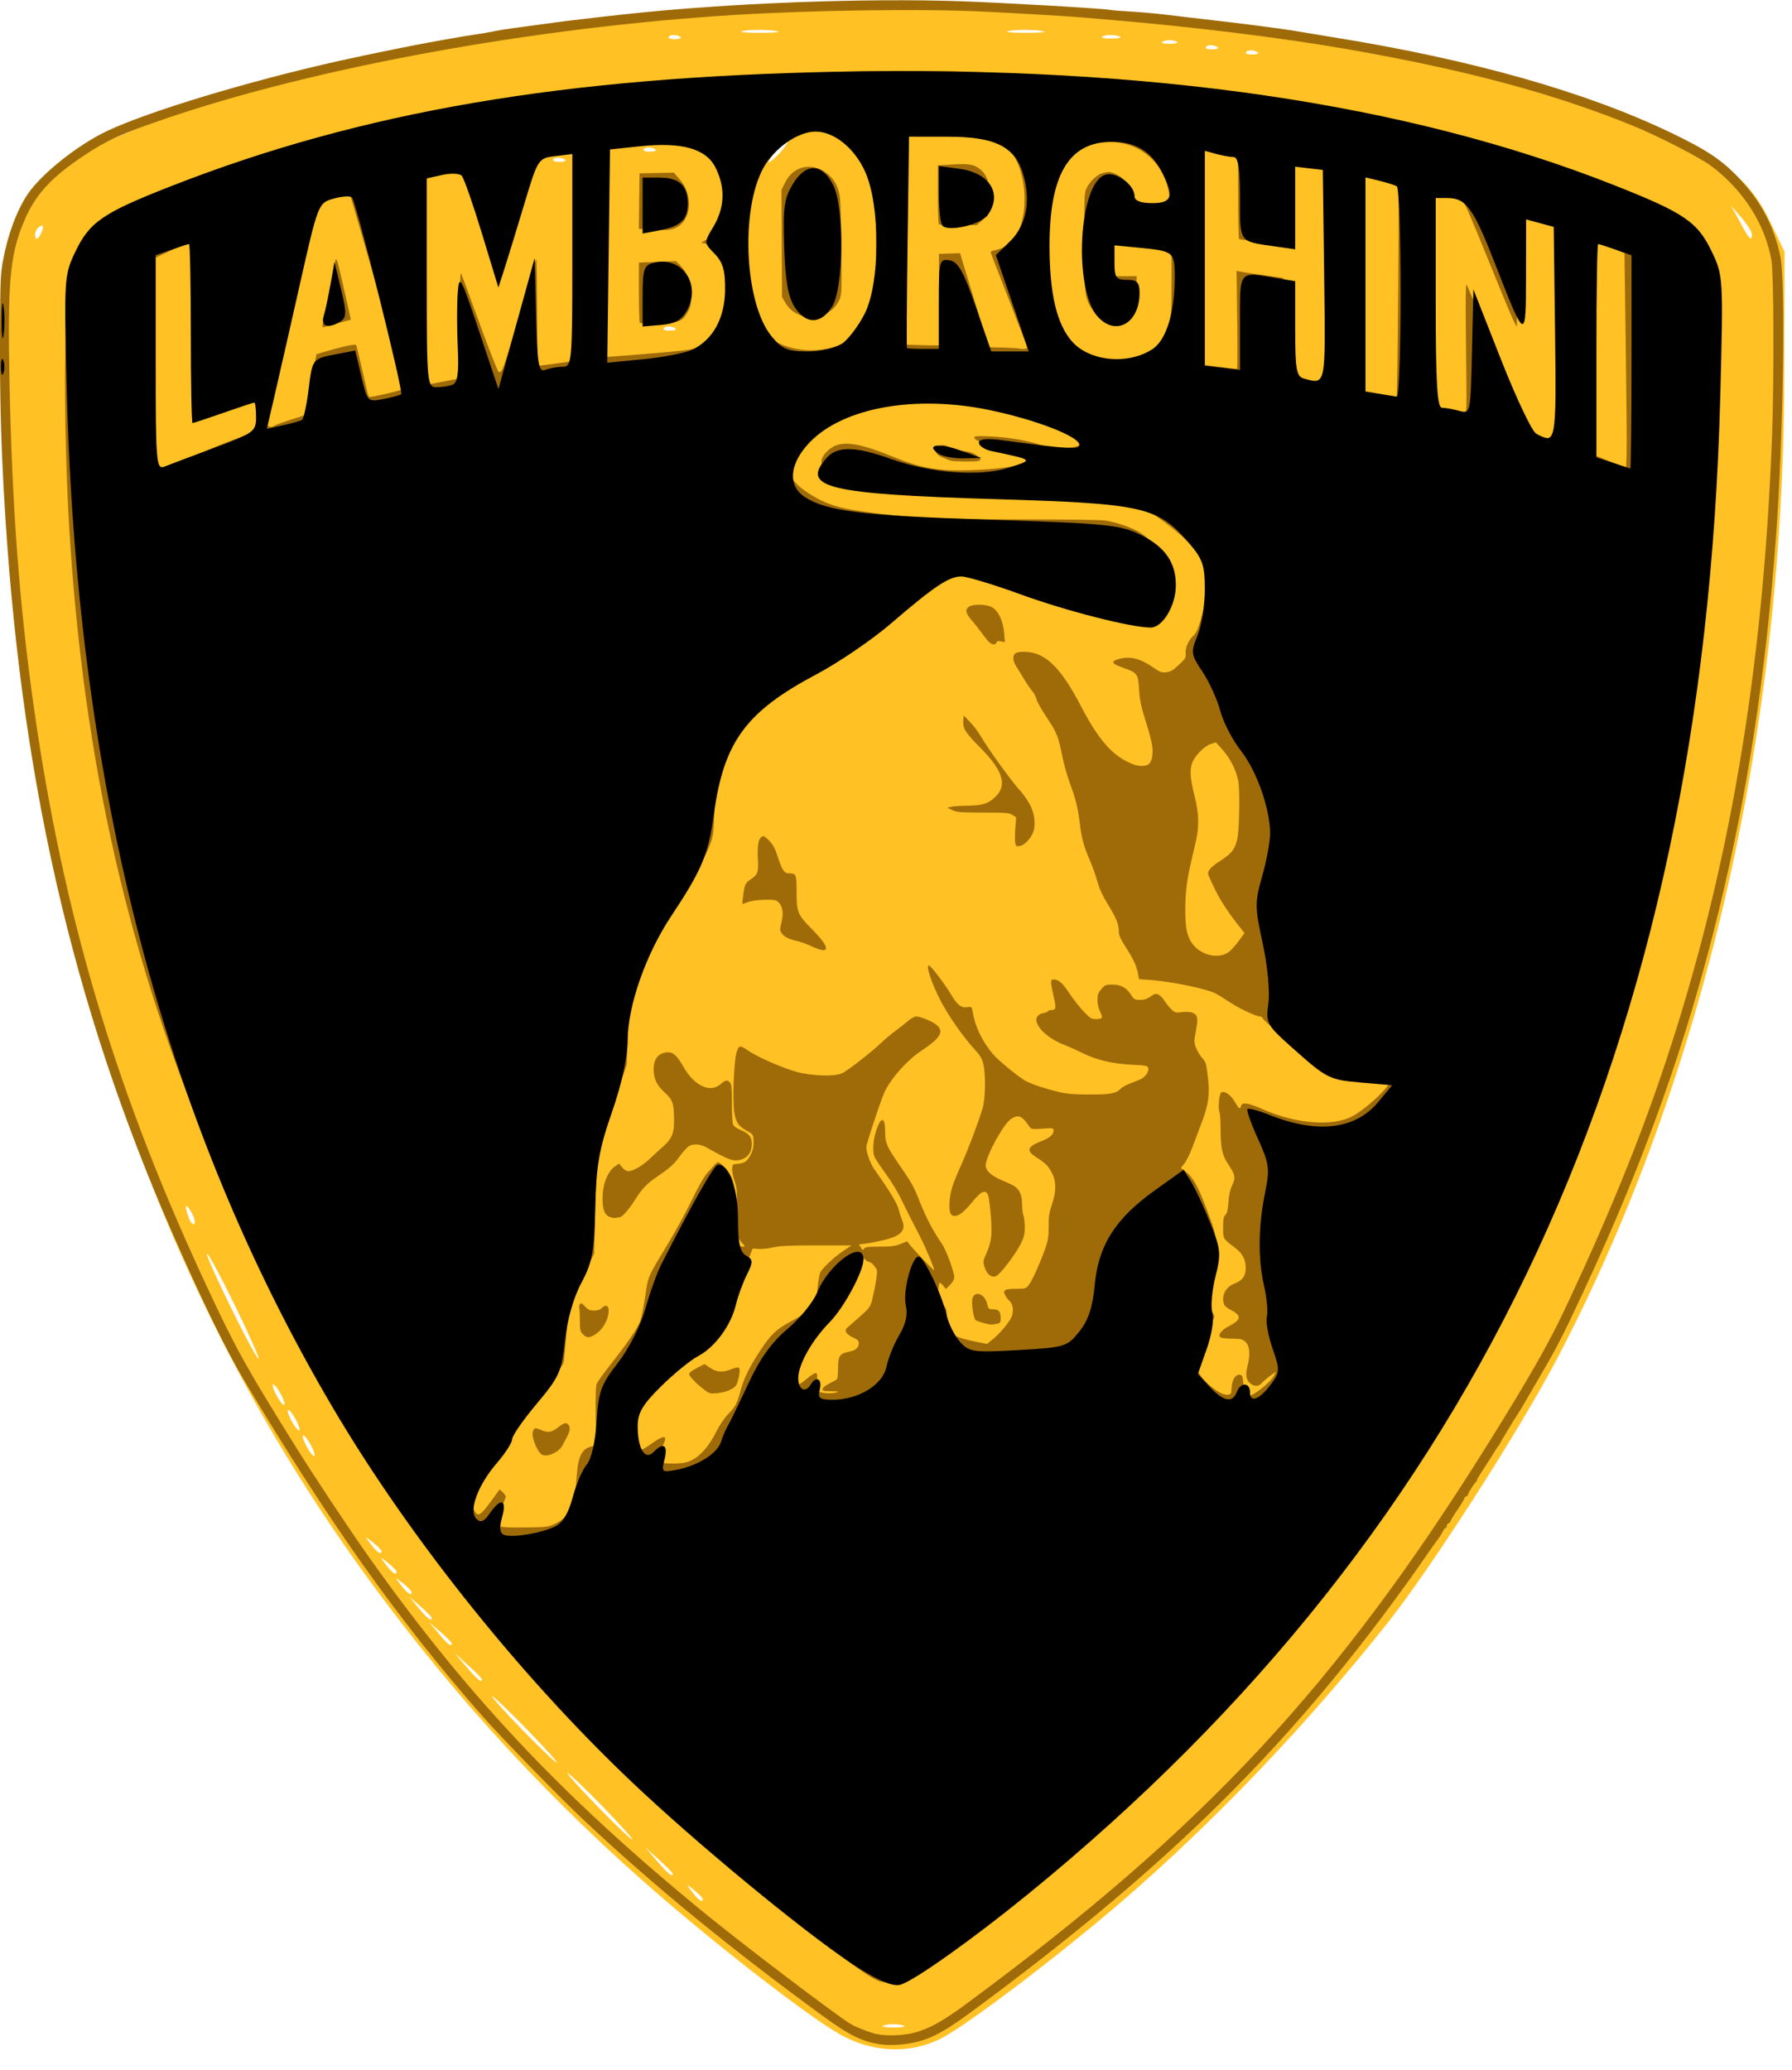
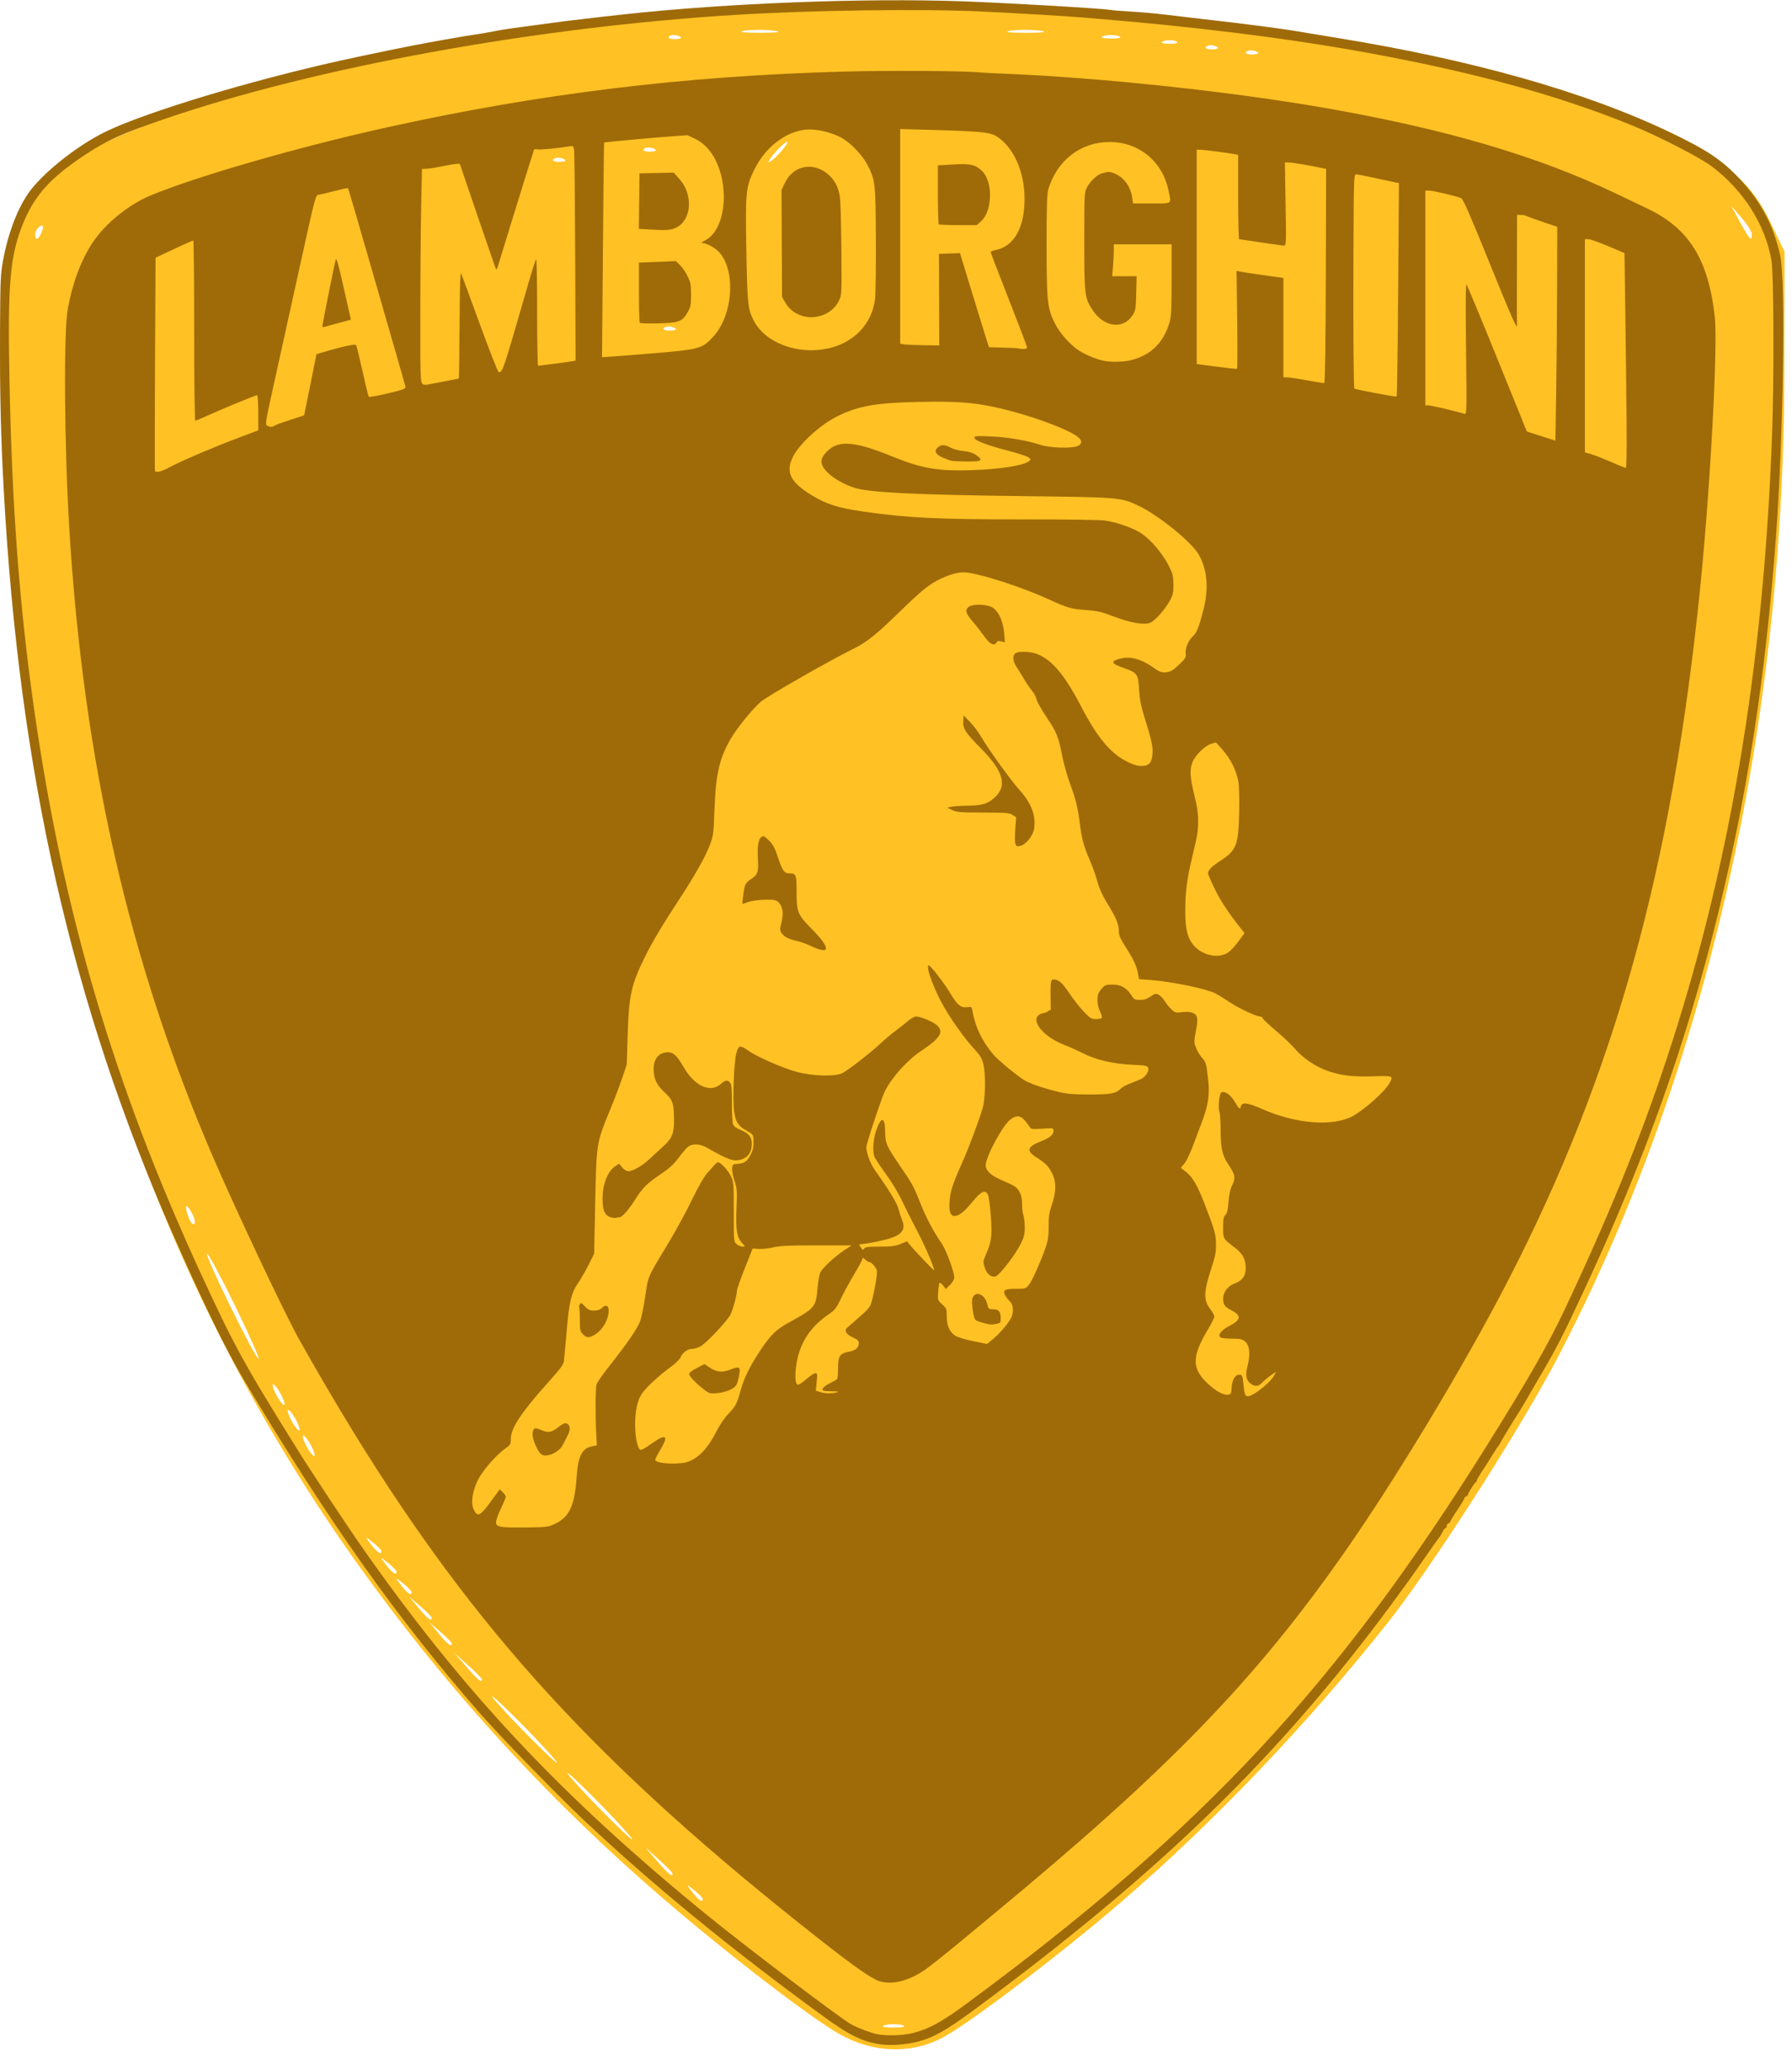
<svg xmlns="http://www.w3.org/2000/svg" width="58" height="67" viewBox="0 0 58 67" fill="none">
  <g clip-path="url(#clip0_1226_38564)">
    <path d="M27.182 65.846C26.245 65.32 23.57 63.264 21.446 61.436C17.921 58.403 14.829 55.063 12.063 51.298C6.11 43.196 2.429 33.77 0.82 22.51C0.051 17.137 -0.246 9.632 0.242 7.957C0.551 6.897 1.254 5.909 2.143 5.287C3.104 4.615 6.174 3.404 8.928 2.611C14.763 0.931 21.208 0.126 28.856 0.123C38.605 0.118 46.585 1.419 53.317 4.112C55.72 5.073 56.609 5.763 57.303 7.202L57.759 8.148L57.749 12.286C57.719 23.785 55.125 34.964 50.395 43.981C49.19 46.279 46.34 50.724 44.93 52.506C42.32 55.802 39.304 58.965 36.311 61.544C34.289 63.284 31.298 65.554 30.469 65.975C29.45 66.494 28.25 66.447 27.182 65.846ZM29.204 65.551C29.048 65.509 28.792 65.509 28.636 65.551C28.479 65.593 28.607 65.626 28.92 65.626C29.233 65.626 29.361 65.593 29.204 65.551ZM22.746 61.465C22.746 61.43 22.618 61.3 22.462 61.175C22.204 60.969 22.198 60.975 22.4 61.237C22.613 61.513 22.746 61.601 22.746 61.465ZM21.771 60.645C21.771 60.616 21.57 60.411 21.324 60.19L20.878 59.789L21.271 60.244C21.64 60.67 21.771 60.776 21.771 60.645ZM19.497 58.465C18.921 57.873 18.413 57.389 18.369 57.389C18.324 57.389 18.759 57.873 19.334 58.465C19.91 59.057 20.418 59.541 20.462 59.541C20.507 59.541 20.072 59.057 19.497 58.465ZM17.059 55.982C16.484 55.39 15.976 54.907 15.932 54.907C15.887 54.907 16.322 55.391 16.897 55.982C17.473 56.574 17.98 57.058 18.025 57.058C18.07 57.058 17.635 56.574 17.059 55.982V55.982ZM15.597 54.356C15.597 54.326 15.396 54.121 15.15 53.901L14.704 53.499L15.098 53.955C15.466 54.38 15.597 54.486 15.597 54.356ZM14.622 53.194C14.622 53.163 14.458 52.995 14.257 52.822L13.891 52.507L14.201 52.879C14.491 53.229 14.622 53.327 14.622 53.194ZM13.972 52.366C13.972 52.335 13.808 52.167 13.607 51.994L13.241 51.679L13.551 52.051C13.842 52.401 13.972 52.499 13.972 52.366ZM13.322 51.534C13.322 51.499 13.195 51.369 13.038 51.244C12.78 51.038 12.775 51.044 12.977 51.306C13.189 51.582 13.322 51.67 13.322 51.534ZM12.835 50.871C12.835 50.837 12.707 50.707 12.551 50.582C12.293 50.376 12.287 50.382 12.489 50.644C12.702 50.92 12.835 51.008 12.835 50.871ZM12.348 50.209C12.348 50.175 12.22 50.044 12.063 49.92C11.806 49.714 11.8 49.72 12.002 49.982C12.214 50.258 12.348 50.346 12.348 50.209ZM10.073 46.796C9.978 46.614 9.863 46.465 9.818 46.465C9.773 46.465 9.815 46.614 9.911 46.796C10.006 46.978 10.121 47.127 10.166 47.127C10.21 47.127 10.169 46.978 10.073 46.796ZM9.586 45.968C9.49 45.786 9.375 45.638 9.33 45.638C9.286 45.638 9.327 45.786 9.423 45.968C9.519 46.15 9.633 46.3 9.678 46.3C9.723 46.3 9.681 46.151 9.586 45.968ZM9.098 45.141C9.003 44.959 8.888 44.81 8.843 44.81C8.799 44.81 8.84 44.959 8.936 45.141C9.031 45.323 9.146 45.472 9.191 45.472C9.236 45.472 9.194 45.323 9.098 45.141ZM7.601 42.251C7.136 41.299 6.73 40.547 6.699 40.579C6.627 40.652 8.26 43.982 8.368 43.982C8.411 43.982 8.066 43.203 7.601 42.251ZM6.194 39.236C6.002 38.901 5.956 39.008 6.112 39.424C6.168 39.572 6.248 39.658 6.29 39.616C6.332 39.573 6.288 39.402 6.194 39.236V39.236ZM21.802 10.6C21.684 10.553 21.544 10.559 21.49 10.614C21.436 10.669 21.532 10.708 21.703 10.7C21.893 10.693 21.931 10.653 21.802 10.6ZM1.362 7.478C1.417 7.33 1.39 7.264 1.298 7.322C1.209 7.377 1.137 7.493 1.137 7.579C1.137 7.817 1.253 7.764 1.362 7.478ZM56.703 7.587C56.703 7.506 56.552 7.264 56.367 7.049L56.03 6.659L56.321 7.197C56.621 7.754 56.703 7.838 56.703 7.587H56.703ZM18.227 5.138C18.11 5.091 17.97 5.096 17.916 5.151C17.862 5.206 17.958 5.246 18.129 5.238C18.318 5.23 18.357 5.191 18.227 5.138ZM25.265 4.92C25.426 4.738 25.522 4.589 25.477 4.589C25.432 4.589 25.264 4.738 25.102 4.92C24.94 5.102 24.844 5.251 24.889 5.251C24.934 5.251 25.103 5.102 25.265 4.92ZM21.152 4.807C21.035 4.76 20.894 4.766 20.84 4.82C20.787 4.875 20.882 4.915 21.054 4.908C21.243 4.9 21.281 4.861 21.152 4.807ZM40.649 1.663C40.531 1.615 40.391 1.621 40.337 1.676C40.283 1.731 40.379 1.77 40.551 1.763C40.74 1.755 40.779 1.715 40.649 1.663ZM39.349 1.497C39.231 1.449 39.091 1.455 39.038 1.51C38.984 1.565 39.08 1.604 39.251 1.597C39.44 1.589 39.478 1.55 39.349 1.497ZM38.059 1.335C37.948 1.289 37.765 1.289 37.653 1.335C37.541 1.381 37.633 1.418 37.856 1.418C38.08 1.418 38.171 1.381 38.059 1.335ZM21.964 1.166C21.847 1.118 21.707 1.124 21.653 1.179C21.599 1.234 21.695 1.273 21.866 1.266C22.055 1.258 22.094 1.219 21.964 1.166ZM36.188 1.164C36.03 1.122 35.81 1.125 35.7 1.171C35.59 1.216 35.72 1.25 35.988 1.247C36.256 1.243 36.346 1.206 36.188 1.164ZM25.058 0.994C24.766 0.957 24.328 0.958 24.084 0.995C23.84 1.033 24.078 1.063 24.614 1.062C25.151 1.062 25.351 1.031 25.058 0.994ZM33.67 0.994C33.378 0.957 32.939 0.958 32.695 0.995C32.451 1.033 32.69 1.063 33.226 1.062C33.762 1.062 33.962 1.031 33.67 0.994Z" fill="#FFC124" />
-     <path d="M28.527 66.176C27.915 66.09 27.501 65.888 26.626 65.249C23.628 63.061 21.15 61.032 18.931 58.947C18.079 58.148 16.209 56.226 15.552 55.476C12.867 52.409 10.64 49.266 7.912 44.696C7.311 43.689 6.577 42.184 5.576 39.903C2.323 32.495 0.624 25.016 0.123 15.897C0.025 14.122 -0.007 12.753 0.001 10.742C0.008 9.08 0.016 8.88 0.096 8.441C0.246 7.611 0.537 6.824 0.89 6.294C1.326 5.639 2.511 4.693 3.459 4.243C4.799 3.607 8.061 2.621 11.002 1.965C11.8 1.787 13.375 1.464 13.909 1.37C14.065 1.342 14.395 1.283 14.641 1.239C14.884 1.195 15.128 1.155 15.373 1.119C15.529 1.098 15.786 1.054 15.942 1.021C16.099 0.988 16.391 0.939 16.593 0.913C16.794 0.887 17.215 0.83 17.528 0.787C17.778 0.752 18.029 0.718 18.28 0.686C19.262 0.568 19.58 0.532 20.232 0.461C23.541 0.101 27.937 -0.068 31.109 0.041C32.501 0.089 35.661 0.272 35.911 0.318C35.98 0.332 36.291 0.357 36.602 0.374C36.913 0.392 37.423 0.437 37.736 0.476C38.05 0.514 38.553 0.573 38.855 0.608C40.271 0.768 41.5 0.928 42.026 1.02C42.216 1.053 42.719 1.137 43.144 1.205C47.619 1.923 51.325 2.971 54.082 4.296C55.275 4.869 55.751 5.191 56.331 5.816C57.007 6.545 57.409 7.313 57.62 8.28C57.8 9.1 57.719 14.204 57.476 17.446C57.144 21.871 56.572 25.595 55.627 29.488C54.606 33.696 53.236 37.55 51.244 41.82C50.571 43.264 50.389 43.619 49.83 44.572C49.53 45.084 49.275 45.522 49.264 45.545C49.252 45.569 49.188 45.671 49.121 45.774C49.054 45.876 48.977 45.997 48.951 46.042C48.924 46.087 48.823 46.254 48.727 46.414C48.631 46.573 48.545 46.722 48.536 46.745C48.527 46.767 48.508 46.795 48.495 46.807C48.48 46.818 48.389 46.958 48.291 47.117C48.182 47.293 48.07 47.468 47.956 47.641C47.87 47.77 47.8 47.894 47.8 47.917C47.8 47.94 47.786 47.964 47.769 47.972C47.728 47.991 47.515 48.327 47.515 48.374C47.515 48.395 47.488 48.422 47.454 48.435C47.421 48.448 47.394 48.478 47.394 48.501C47.394 48.525 47.293 48.691 47.17 48.872C47.047 49.053 46.946 49.219 46.946 49.241C46.946 49.263 46.919 49.291 46.886 49.304C46.852 49.318 46.824 49.357 46.824 49.392C46.824 49.427 46.809 49.455 46.791 49.455C46.772 49.455 46.731 49.506 46.699 49.569C46.667 49.631 46.627 49.701 46.611 49.724C46.474 49.907 46.308 50.141 46.011 50.571C45.721 50.992 45.412 51.421 44.999 51.979C41.339 56.924 37.511 60.637 31.499 65.076C30.621 65.724 30.209 65.954 29.698 66.087C29.339 66.18 28.83 66.218 28.527 66.175V66.176ZM29.567 65.8C30.074 65.669 30.495 65.437 31.298 64.844C38.978 59.177 43.269 54.568 48.16 46.733C49.474 44.627 50.112 43.512 50.635 42.403C52.058 39.384 53.083 36.87 53.925 34.33C55.973 28.158 57.078 21.633 57.355 14.074C57.421 12.299 57.409 8.861 57.336 8.434C57.136 7.271 56.434 6.164 55.401 5.384C55.025 5.1 53.692 4.414 52.841 4.066C50.317 3.035 47.431 2.26 43.653 1.6C41.434 1.213 38.537 0.856 35.744 0.626C35.453 0.602 35.115 0.573 34.992 0.562C34.612 0.528 32.826 0.422 31.8 0.374C29.843 0.281 26.294 0.329 23.81 0.481C17.31 0.88 10.179 2.183 5.289 3.864C3.943 4.326 3.464 4.542 2.769 5.001C1.64 5.745 1.126 6.312 0.754 7.218C0.32 8.279 0.242 9.175 0.308 12.377C0.391 16.439 0.629 19.607 1.101 22.93C2.039 29.53 3.681 35.099 6.49 41.199C7.582 43.572 7.896 44.145 9.634 46.93C10.063 47.619 11.232 49.386 11.715 50.076C14.989 54.755 18.158 58.135 22.879 61.983C24.105 62.982 27.021 65.196 27.514 65.502C27.693 65.613 28.163 65.796 28.384 65.841C28.699 65.905 29.233 65.887 29.567 65.8ZM28.474 64.13C28.226 64.059 27.66 63.665 26.505 62.756C19.408 57.175 15.4 52.806 11.4 46.289C10.865 45.417 10.151 44.196 9.67 43.331C9.19 42.467 7.66 39.227 6.896 37.454C4.186 31.172 2.697 24.654 2.241 17.074C2.081 14.409 2.056 10.759 2.194 9.997C2.346 9.161 2.619 8.429 2.992 7.861C3.399 7.243 4.151 6.629 4.866 6.33C6.335 5.716 9.66 4.757 12.506 4.127C17.457 3.032 22.078 2.465 27.266 2.318C28.694 2.278 31.173 2.291 31.678 2.342C31.767 2.351 32.115 2.369 32.45 2.383C35.661 2.512 39.971 2.976 43.063 3.525C46.879 4.203 49.786 5.063 52.273 6.251C52.664 6.438 53.121 6.656 53.288 6.735C54.664 7.384 55.293 8.386 55.501 10.26C55.602 11.182 55.359 15.744 55.035 18.957C54.119 28.063 52.279 34.714 48.814 41.442C47.415 44.158 45.179 47.87 43.489 50.283C40.59 54.42 37.782 57.311 32.13 61.979C32.015 62.074 31.538 62.47 31.068 62.86C30.598 63.25 30.091 63.653 29.94 63.756C29.41 64.119 28.894 64.251 28.474 64.13ZM17.934 49.338C18.433 49.107 18.599 48.754 18.666 47.779C18.711 47.13 18.836 46.884 19.156 46.816L19.317 46.782L19.297 46.391C19.266 45.807 19.272 44.939 19.307 44.811C19.324 44.749 19.527 44.461 19.757 44.17C20.304 43.48 20.63 43.003 20.722 42.757C20.762 42.648 20.835 42.29 20.883 41.962C20.98 41.291 20.938 41.387 21.672 40.169C21.89 39.808 22.217 39.205 22.398 38.83C22.596 38.421 22.79 38.08 22.882 37.98C22.962 37.893 23.04 37.805 23.118 37.716C23.163 37.663 23.217 37.62 23.239 37.62C23.322 37.62 23.565 37.88 23.655 38.067C23.745 38.254 23.749 38.301 23.749 39.227C23.749 40.192 23.749 40.193 23.845 40.272C23.898 40.316 23.983 40.351 24.034 40.351C24.126 40.351 24.126 40.349 24.012 40.226C23.846 40.045 23.808 39.796 23.838 39.094C23.861 38.544 23.856 38.471 23.773 38.222C23.723 38.073 23.689 37.89 23.696 37.816C23.708 37.689 23.718 37.681 23.891 37.669C24.098 37.654 24.191 37.585 24.302 37.364C24.38 37.209 24.4 37.084 24.387 36.847C24.38 36.733 24.35 36.699 24.169 36.599C23.891 36.445 23.815 36.328 23.764 35.983C23.706 35.585 23.754 34.353 23.838 34.071C23.913 33.822 23.946 33.818 24.237 34.02C24.521 34.218 25.384 34.591 25.81 34.701C26.332 34.835 27.042 34.85 27.268 34.733C27.464 34.631 28.192 34.065 28.497 33.777C28.637 33.645 28.86 33.456 28.995 33.358C29.129 33.258 29.311 33.116 29.398 33.04C29.486 32.965 29.6 32.902 29.651 32.902C29.795 32.902 30.182 33.063 30.317 33.178C30.562 33.388 30.439 33.6 29.844 33.994C29.374 34.305 28.872 34.859 28.64 35.321C28.533 35.534 28.039 37.023 28.039 37.132C28.039 37.306 28.172 37.669 28.306 37.858C28.795 38.549 29.031 38.937 29.082 39.133C29.112 39.251 29.165 39.415 29.199 39.498C29.331 39.819 29.173 39.998 28.638 40.13C28.432 40.181 28.159 40.236 28.032 40.251L27.8 40.279L27.866 40.38C27.922 40.468 27.936 40.473 27.967 40.417C27.996 40.363 28.087 40.352 28.467 40.352C28.841 40.352 28.973 40.334 29.145 40.265L29.36 40.179L29.462 40.309C29.576 40.453 30.235 41.143 30.235 41.118C30.235 41.014 29.921 40.286 29.671 39.813C29.497 39.483 29.272 39.036 29.171 38.82C29.068 38.599 28.843 38.23 28.656 37.976C28.473 37.728 28.31 37.476 28.293 37.417C28.236 37.209 28.267 36.856 28.366 36.57C28.523 36.12 28.648 36.15 28.649 36.639C28.65 36.994 28.695 37.101 29.086 37.672C29.535 38.328 29.566 38.385 29.79 38.948C29.979 39.425 30.212 39.862 30.487 40.261C30.623 40.458 30.886 41.172 30.886 41.344C30.886 41.413 30.837 41.502 30.749 41.588L30.612 41.723L30.525 41.61C30.477 41.548 30.425 41.511 30.41 41.526C30.394 41.542 30.374 41.675 30.365 41.821C30.348 42.084 30.35 42.09 30.495 42.221C30.634 42.345 30.642 42.368 30.642 42.604C30.642 42.903 30.73 43.106 30.913 43.231C30.988 43.281 31.231 43.356 31.494 43.41L31.946 43.501L32.106 43.372C32.386 43.147 32.714 42.746 32.759 42.575C32.812 42.377 32.779 42.206 32.669 42.104C32.614 42.05 32.567 41.988 32.531 41.92C32.449 41.758 32.52 41.717 32.883 41.717C33.179 41.717 33.202 41.71 33.295 41.597C33.403 41.467 33.679 40.852 33.841 40.381C33.923 40.14 33.943 40.007 33.941 39.692C33.939 39.373 33.959 39.244 34.046 38.989C34.19 38.565 34.191 38.249 34.05 37.972C33.93 37.738 33.844 37.651 33.539 37.458C33.206 37.246 33.248 37.113 33.705 36.937C33.966 36.837 34.098 36.725 34.098 36.606C34.098 36.509 34.096 36.508 33.739 36.532C33.38 36.556 33.378 36.555 33.301 36.441C33.077 36.11 32.948 36.062 32.717 36.224C32.465 36.399 31.903 37.437 31.903 37.724C31.903 37.891 32.087 38.06 32.422 38.2C32.595 38.272 32.778 38.359 32.83 38.392C32.997 38.501 33.081 38.694 33.081 38.973C33.081 39.114 33.101 39.28 33.124 39.342C33.147 39.404 33.167 39.575 33.168 39.721C33.17 39.938 33.147 40.036 33.044 40.247C32.88 40.586 32.369 41.256 32.235 41.308C32.09 41.364 31.939 41.244 31.866 41.014C31.814 40.849 31.816 40.82 31.902 40.625C32.094 40.183 32.116 40.019 32.071 39.38C32.047 39.057 32.006 38.741 31.978 38.68C31.894 38.492 31.761 38.549 31.479 38.895C31.213 39.22 31.041 39.358 30.897 39.358C30.758 39.358 30.71 39.218 30.734 38.886C30.759 38.551 30.832 38.327 31.122 37.68C31.341 37.192 31.688 36.272 31.806 35.862C31.897 35.548 31.907 34.761 31.825 34.434C31.781 34.26 31.719 34.155 31.556 33.979C31.189 33.584 30.709 32.9 30.451 32.406C30.157 31.841 29.958 31.248 30.064 31.248C30.119 31.248 30.57 31.835 30.755 32.147C30.982 32.53 31.1 32.628 31.301 32.601C31.449 32.581 31.453 32.584 31.477 32.731C31.556 33.221 31.786 33.702 32.146 34.129C32.312 34.326 33.001 34.889 33.201 34.99C33.433 35.109 33.814 35.235 34.261 35.343C34.533 35.409 34.746 35.426 35.268 35.427C35.963 35.427 36.121 35.396 36.285 35.229C36.329 35.184 36.473 35.108 36.604 35.06C36.735 35.012 36.886 34.949 36.94 34.921C37.082 34.845 37.191 34.677 37.164 34.575C37.143 34.494 37.104 34.486 36.626 34.463C36.01 34.432 35.463 34.303 35.042 34.087C34.857 33.994 34.668 33.909 34.476 33.833C33.999 33.65 33.636 33.354 33.552 33.081C33.51 32.943 33.592 32.828 33.753 32.797C33.831 32.782 33.906 32.753 33.918 32.733C33.93 32.713 33.971 32.696 34.009 32.695C34.182 32.694 34.193 32.643 34.102 32.251C33.994 31.782 33.993 31.703 34.096 31.703C34.263 31.703 34.382 31.807 34.612 32.152C34.743 32.348 34.954 32.616 35.08 32.747C35.284 32.96 35.327 32.986 35.474 32.986C35.564 32.986 35.649 32.968 35.662 32.946C35.676 32.924 35.649 32.831 35.604 32.741C35.553 32.639 35.521 32.495 35.521 32.368C35.521 32.196 35.542 32.137 35.647 32.015C35.764 31.879 35.791 31.869 36.007 31.869C36.282 31.869 36.461 31.97 36.615 32.212C36.705 32.352 36.73 32.365 36.898 32.365C37.031 32.365 37.125 32.335 37.238 32.256C37.369 32.162 37.408 32.153 37.492 32.192C37.547 32.217 37.636 32.308 37.69 32.395C37.755 32.494 37.829 32.586 37.913 32.67C38.028 32.781 38.052 32.787 38.255 32.761C38.377 32.746 38.521 32.752 38.581 32.775C38.765 32.846 38.786 32.945 38.709 33.357C38.643 33.703 38.643 33.737 38.707 33.908C38.745 34.008 38.831 34.153 38.898 34.23C39.036 34.387 39.038 34.395 39.1 34.915C39.16 35.411 39.11 35.762 38.905 36.306C38.816 36.539 38.678 36.908 38.597 37.125C38.516 37.342 38.397 37.583 38.334 37.66L38.218 37.801L38.384 37.93C38.599 38.096 38.762 38.376 38.992 38.977C39.321 39.834 39.351 39.941 39.357 40.269C39.361 40.531 39.335 40.661 39.19 41.105C38.96 41.809 38.953 42.08 39.16 42.356C39.239 42.46 39.303 42.577 39.303 42.615C39.303 42.653 39.202 42.853 39.079 43.06C38.572 43.913 38.573 44.302 39.087 44.78C39.356 45.03 39.593 45.161 39.743 45.144C39.844 45.132 39.853 45.115 39.864 44.903C39.879 44.648 39.992 44.477 40.135 44.498C40.206 44.509 40.222 44.551 40.245 44.793C40.279 45.143 40.297 45.193 40.391 45.193C40.56 45.193 41.126 44.744 41.24 44.52L41.301 44.398L41.125 44.522C41.029 44.59 40.905 44.695 40.851 44.754C40.733 44.883 40.611 44.891 40.47 44.779C40.327 44.664 40.303 44.504 40.382 44.194C40.474 43.832 40.445 43.552 40.302 43.426C40.208 43.345 40.147 43.331 39.88 43.33C39.708 43.33 39.541 43.312 39.508 43.292C39.399 43.221 39.524 43.054 39.787 42.919C40.168 42.723 40.188 42.585 39.861 42.414C39.643 42.302 39.59 42.229 39.588 42.044C39.587 41.83 39.733 41.63 39.952 41.547C40.212 41.449 40.319 41.304 40.319 41.048C40.319 40.764 40.222 40.579 39.977 40.391C39.577 40.085 39.587 40.102 39.587 39.732C39.587 39.464 39.602 39.385 39.662 39.323C39.718 39.266 39.743 39.16 39.76 38.91C39.775 38.693 39.813 38.509 39.868 38.394C40.002 38.111 39.989 38.038 39.725 37.641C39.557 37.387 39.506 37.129 39.506 36.541C39.506 36.295 39.489 36.049 39.468 35.994C39.416 35.853 39.463 35.383 39.533 35.356C39.651 35.31 39.833 35.438 39.963 35.66C40.106 35.903 40.136 35.923 40.168 35.799C40.202 35.666 40.4 35.696 40.869 35.904C41.93 36.374 43.12 36.47 43.762 36.137C44.127 35.947 44.787 35.365 44.956 35.084C45.113 34.821 45.103 34.816 44.446 34.838C43.781 34.861 43.382 34.812 42.941 34.652C42.568 34.516 42.156 34.235 41.923 33.958C41.821 33.835 41.547 33.575 41.317 33.38C41.086 33.185 40.886 32.998 40.873 32.964C40.866 32.947 40.854 32.931 40.838 32.92C40.822 32.91 40.804 32.903 40.785 32.902C40.661 32.902 40.111 32.644 39.809 32.444C39.643 32.333 39.431 32.203 39.339 32.155C39.046 32.003 37.932 31.773 37.24 31.721L36.865 31.694L36.838 31.543C36.788 31.267 36.705 31.083 36.458 30.694C36.253 30.372 36.212 30.278 36.211 30.126C36.21 29.908 36.122 29.699 35.829 29.224C35.683 28.987 35.579 28.758 35.52 28.538C35.471 28.358 35.361 28.047 35.275 27.848C35.078 27.394 35.01 27.145 34.952 26.674C34.889 26.153 34.817 25.861 34.633 25.366C34.545 25.13 34.432 24.732 34.383 24.481C34.254 23.832 34.206 23.712 33.875 23.217C33.711 22.974 33.565 22.712 33.548 22.635C33.532 22.558 33.469 22.437 33.408 22.367C33.348 22.297 33.227 22.12 33.141 21.974C33.054 21.828 32.941 21.646 32.89 21.569C32.839 21.491 32.797 21.377 32.797 21.315C32.797 21.139 32.894 21.087 33.2 21.099C33.844 21.124 34.342 21.616 34.992 22.867C35.51 23.862 35.935 24.376 36.464 24.645C36.671 24.751 36.805 24.792 36.943 24.792C37.186 24.792 37.274 24.701 37.3 24.423C37.323 24.184 37.277 23.963 37.056 23.261C36.929 22.856 36.888 22.651 36.868 22.32C36.837 21.808 36.814 21.777 36.353 21.615C35.957 21.476 35.933 21.402 36.258 21.319C36.58 21.236 36.923 21.324 37.299 21.587C37.546 21.759 37.593 21.777 37.749 21.759C37.891 21.743 37.968 21.697 38.158 21.517C38.372 21.314 38.39 21.282 38.375 21.147C38.356 20.98 38.466 20.725 38.612 20.591C38.733 20.482 38.801 20.311 38.942 19.768C39.129 19.045 39.08 18.442 38.794 17.943C38.565 17.544 37.479 16.665 36.848 16.369C36.271 16.098 36.243 16.096 33.122 16.059C29.641 16.018 28.092 15.94 27.642 15.785C26.992 15.562 26.524 15.157 26.593 14.877C26.633 14.717 26.851 14.498 27.046 14.422C27.408 14.282 27.919 14.382 28.914 14.788C29.825 15.161 30.378 15.255 31.432 15.219C32.369 15.187 33.109 15.073 33.299 14.932C33.369 14.88 33.369 14.875 33.298 14.811C33.257 14.774 32.959 14.674 32.634 14.59C31.924 14.405 31.537 14.255 31.537 14.167C31.537 14.111 31.607 14.106 32.075 14.127C32.62 14.15 33.227 14.254 33.699 14.405C33.99 14.498 34.649 14.519 34.865 14.443C35.007 14.392 35.033 14.286 34.929 14.181C34.668 13.915 33.239 13.395 32.14 13.166C31.448 13.022 30.911 12.986 29.756 13.009C28.335 13.038 27.748 13.143 27.068 13.492C26.513 13.777 25.864 14.378 25.66 14.795C25.421 15.284 25.582 15.609 26.271 16.029C26.747 16.32 27.121 16.439 27.918 16.555C29.361 16.765 30.38 16.815 33.183 16.812C34.553 16.811 35.644 16.827 35.786 16.851C36.207 16.921 36.702 17.101 36.961 17.278C37.263 17.485 37.636 17.93 37.83 18.316C37.958 18.57 37.976 18.644 37.979 18.916C37.981 19.183 37.965 19.256 37.864 19.441C37.707 19.73 37.385 20.092 37.225 20.159C37.034 20.239 36.575 20.157 36.032 19.949C35.654 19.803 35.518 19.772 35.137 19.744C34.642 19.707 34.586 19.69 33.85 19.358C33.098 19.02 31.953 18.642 31.38 18.543C31.106 18.495 30.84 18.549 30.459 18.728C30.074 18.909 29.853 19.087 29.088 19.832C28.367 20.535 28.04 20.796 27.637 20.992C26.906 21.349 24.816 22.543 24.622 22.716C24.336 22.97 23.855 23.563 23.653 23.91C23.282 24.547 23.168 25.047 23.124 26.22C23.094 27.018 23.088 27.059 22.961 27.387C22.82 27.754 22.444 28.414 21.935 29.186C21.457 29.912 21.113 30.49 20.884 30.953C20.431 31.863 20.354 32.212 20.315 33.503L20.286 34.455L20.139 34.891C20.058 35.131 19.888 35.578 19.762 35.884C19.296 37.019 19.305 36.961 19.262 39.048L19.23 40.579L19.059 40.922C18.966 41.11 18.809 41.383 18.711 41.529C18.486 41.864 18.422 42.133 18.339 43.103C18.313 43.409 18.286 43.715 18.256 44.02C18.239 44.172 18.176 44.26 17.724 44.765C16.862 45.728 16.533 46.229 16.533 46.576C16.533 46.748 16.52 46.771 16.359 46.883C16.044 47.104 15.6 47.62 15.451 47.939C15.276 48.316 15.234 48.667 15.341 48.876C15.46 49.111 15.54 49.072 15.876 48.614L16.174 48.207L16.272 48.301C16.326 48.352 16.37 48.417 16.37 48.446C16.37 48.474 16.296 48.653 16.206 48.842C16.115 49.033 16.047 49.233 16.054 49.29C16.069 49.429 16.21 49.45 17.061 49.44C17.662 49.433 17.752 49.422 17.934 49.338ZM17.557 47.093C17.416 47.037 17.206 46.558 17.241 46.371C17.27 46.211 17.31 46.199 17.521 46.289C17.741 46.383 17.849 46.366 18.054 46.207C18.254 46.051 18.317 46.033 18.394 46.112C18.466 46.185 18.453 46.313 18.357 46.498C18.308 46.591 18.259 46.684 18.21 46.778C18.097 46.996 17.742 47.167 17.557 47.093ZM18.868 43.188C18.777 43.096 18.768 43.052 18.768 42.736C18.768 42.543 18.759 42.361 18.748 42.331C18.737 42.3 18.746 42.248 18.768 42.213C18.801 42.161 18.828 42.173 18.932 42.286C19.034 42.395 19.088 42.42 19.225 42.42C19.34 42.42 19.422 42.393 19.485 42.332C19.609 42.214 19.704 42.256 19.7 42.429C19.694 42.709 19.518 43.025 19.283 43.18C19.078 43.316 18.995 43.317 18.868 43.188ZM31.808 42.816C31.7 42.787 31.593 42.744 31.571 42.721C31.501 42.649 31.433 42.145 31.477 42.017C31.563 41.769 31.87 41.883 31.947 42.193C31.991 42.373 31.998 42.379 32.149 42.379C32.329 42.379 32.389 42.455 32.389 42.681C32.389 42.807 32.375 42.826 32.262 42.849C32.095 42.884 32.039 42.88 31.808 42.816ZM19.716 39.381C19.546 39.304 19.486 39.101 19.506 38.671C19.526 38.275 19.685 37.905 19.901 37.757L20.036 37.664L20.138 37.787C20.199 37.861 20.278 37.909 20.338 37.909C20.487 37.909 20.796 37.731 21.025 37.513C21.137 37.406 21.332 37.227 21.459 37.114C21.746 36.859 21.818 36.688 21.816 36.264C21.813 35.715 21.775 35.6 21.517 35.365C21.257 35.127 21.157 34.918 21.156 34.615C21.155 34.26 21.326 34.061 21.631 34.061C21.799 34.061 21.916 34.175 22.128 34.543C22.476 35.15 22.985 35.385 23.32 35.094C23.481 34.955 23.534 34.944 23.624 35.036C23.676 35.09 23.688 35.211 23.688 35.696C23.688 36.023 23.705 36.335 23.725 36.39C23.751 36.458 23.835 36.52 23.991 36.585C24.269 36.7 24.358 36.839 24.327 37.112C24.303 37.334 24.178 37.481 23.966 37.539C23.739 37.601 23.571 37.541 22.875 37.145C22.665 37.025 22.43 37.01 22.284 37.107C22.229 37.144 22.091 37.301 21.977 37.458C21.816 37.679 21.681 37.803 21.366 38.018C20.923 38.319 20.797 38.449 20.538 38.858C20.354 39.151 20.133 39.399 20.055 39.4C20.029 39.4 19.971 39.409 19.927 39.42C19.882 39.431 19.787 39.413 19.716 39.381ZM26.25 30.622C26.104 30.553 25.894 30.477 25.782 30.453C25.522 30.397 25.372 30.318 25.294 30.197C25.238 30.11 25.238 30.075 25.295 29.848C25.369 29.555 25.331 29.326 25.188 29.195C25.116 29.128 25.045 29.117 24.751 29.123C24.549 29.127 24.324 29.157 24.222 29.195C24.124 29.231 24.039 29.261 24.034 29.261C24.014 29.261 24.062 28.868 24.099 28.715C24.126 28.608 24.179 28.537 24.28 28.473C24.523 28.32 24.557 28.232 24.53 27.816C24.499 27.317 24.561 27.071 24.719 27.068C24.739 27.068 24.823 27.137 24.906 27.223C25.012 27.331 25.086 27.466 25.151 27.668C25.31 28.16 25.377 28.267 25.529 28.268C25.772 28.27 25.782 28.294 25.782 28.877C25.782 29.514 25.821 29.612 26.244 30.038C26.896 30.692 26.898 30.928 26.25 30.622ZM32.861 27.297C32.846 27.237 32.846 27.023 32.861 26.822L32.889 26.456L32.773 26.379C32.67 26.31 32.567 26.302 31.822 26.301C31.092 26.299 30.966 26.29 30.824 26.222L30.661 26.144L30.783 26.114C30.85 26.098 31.079 26.082 31.292 26.079C31.738 26.073 31.912 26.032 32.101 25.891C32.63 25.494 32.524 25.002 31.736 24.21C31.246 23.717 31.16 23.581 31.178 23.331L31.19 23.157L31.393 23.366C31.505 23.481 31.66 23.686 31.738 23.821C31.961 24.209 32.702 25.239 32.98 25.55C33.385 26.001 33.536 26.395 33.47 26.826C33.436 27.055 33.197 27.346 33.015 27.382C32.903 27.404 32.885 27.394 32.861 27.297ZM31.977 20.747C31.907 20.666 31.841 20.582 31.78 20.494C31.729 20.418 31.6 20.254 31.494 20.131C31.262 19.861 31.23 19.765 31.335 19.657C31.444 19.547 31.904 19.545 32.105 19.654C32.31 19.765 32.467 20.095 32.499 20.483L32.524 20.787L32.401 20.759C32.309 20.739 32.271 20.748 32.253 20.796C32.216 20.895 32.09 20.872 31.977 20.747ZM30.783 14.913C30.739 14.902 30.616 14.856 30.511 14.81C30.279 14.71 30.223 14.59 30.356 14.48C30.474 14.383 30.566 14.385 30.772 14.492C30.865 14.54 31.052 14.589 31.187 14.601C31.359 14.615 31.48 14.653 31.587 14.726C31.754 14.84 31.772 14.88 31.675 14.918C31.6 14.947 30.904 14.943 30.783 14.913ZM22.412 47.251C22.691 47.104 22.949 46.801 23.179 46.349C23.292 46.125 23.45 45.891 23.568 45.77C23.807 45.526 23.856 45.432 23.968 45.015C24.074 44.622 24.253 44.253 24.579 43.756C24.948 43.194 25.113 43.035 25.599 42.77C26.365 42.351 26.411 42.295 26.459 41.712C26.478 41.485 26.52 41.246 26.553 41.181C26.629 41.032 27.012 40.678 27.323 40.47L27.563 40.31H26.437C25.563 40.31 25.248 40.324 25.032 40.374C24.878 40.41 24.664 40.433 24.556 40.426L24.359 40.413L24.105 41.054C23.966 41.407 23.852 41.732 23.852 41.776C23.85 41.913 23.722 42.392 23.646 42.544C23.541 42.755 22.851 43.486 22.668 43.581C22.582 43.625 22.459 43.662 22.394 43.662C22.251 43.662 22.09 43.783 22.024 43.94C21.997 44.004 21.847 44.147 21.687 44.262C21.322 44.525 20.872 44.947 20.759 45.134C20.624 45.356 20.558 45.673 20.557 46.106C20.557 46.548 20.643 46.931 20.743 46.931C20.776 46.931 20.934 46.838 21.093 46.724C21.559 46.392 21.654 46.462 21.37 46.931C21.281 47.079 21.207 47.222 21.207 47.248C21.207 47.328 21.495 47.383 21.858 47.371C22.137 47.361 22.244 47.338 22.412 47.251ZM22.81 44.994C22.548 44.8 22.306 44.55 22.306 44.475C22.306 44.434 22.402 44.358 22.554 44.28L22.802 44.153L22.967 44.264C23.191 44.415 23.376 44.433 23.641 44.33C23.937 44.216 23.969 44.235 23.925 44.502C23.905 44.62 23.866 44.762 23.839 44.817C23.775 44.947 23.513 45.063 23.214 45.094C22.995 45.116 22.963 45.108 22.81 44.994L22.81 44.994ZM27.083 45.069C27.175 45.045 27.131 45.036 26.907 45.032C26.647 45.028 26.611 45.018 26.623 44.955C26.63 44.915 26.731 44.836 26.847 44.779C26.963 44.722 27.073 44.66 27.091 44.641C27.109 44.622 27.124 44.459 27.124 44.28C27.124 43.889 27.18 43.807 27.488 43.749C27.701 43.708 27.795 43.623 27.795 43.469C27.795 43.398 27.751 43.356 27.615 43.295C27.391 43.194 27.314 43.071 27.418 42.978C27.457 42.943 27.641 42.782 27.826 42.62C28.123 42.359 28.168 42.3 28.217 42.114C28.323 41.707 28.407 41.191 28.379 41.113C28.341 41.002 28.197 40.847 28.133 40.847C28.104 40.847 28.043 40.81 27.998 40.765C27.944 40.71 27.917 40.7 27.917 40.737C27.917 40.768 27.795 40.996 27.647 41.244C27.498 41.492 27.303 41.851 27.213 42.04C27.068 42.347 27.023 42.403 26.802 42.555C26.184 42.982 25.853 43.523 25.763 44.253C25.721 44.594 25.748 44.82 25.832 44.82C25.864 44.82 25.988 44.736 26.105 44.634C26.223 44.531 26.351 44.447 26.39 44.447C26.454 44.447 26.458 44.478 26.433 44.73L26.405 45.013L26.541 45.057C26.699 45.109 26.911 45.113 27.083 45.069ZM39.78 30.808C39.856 30.748 40 30.587 40.099 30.45L40.28 30.201L40.177 30.072C39.77 29.562 39.517 29.18 39.323 28.786C39.199 28.535 39.098 28.302 39.099 28.267C39.102 28.167 39.226 28.037 39.47 27.881C40.022 27.526 40.082 27.377 40.106 26.305C40.117 25.801 40.106 25.433 40.075 25.271C40.009 24.924 39.819 24.548 39.568 24.267L39.356 24.029L39.197 24.078C39.002 24.138 38.706 24.423 38.605 24.647C38.499 24.884 38.512 25.161 38.654 25.725C38.739 26.062 38.779 26.319 38.779 26.532C38.78 26.905 38.764 27.003 38.59 27.73C38.414 28.465 38.362 28.867 38.363 29.479C38.364 30.023 38.417 30.288 38.573 30.52C38.843 30.92 39.449 31.065 39.78 30.808ZM5.473 15.132C5.848 14.929 6.839 14.504 7.657 14.194L8.359 13.929V13.36C8.359 13.039 8.343 12.791 8.321 12.791C8.271 12.791 7.078 13.283 6.677 13.47C6.5 13.551 6.34 13.618 6.321 13.618C6.301 13.618 6.285 12.341 6.285 10.701C6.285 9.096 6.271 7.783 6.255 7.783C6.238 7.783 5.957 7.908 5.63 8.062L5.035 8.342L5.017 11.777C5.008 13.666 5.007 15.225 5.015 15.242C5.047 15.31 5.222 15.267 5.473 15.132ZM52.647 13.67C52.64 12.857 52.621 11.291 52.606 10.192L52.578 8.192L52.049 7.967C51.758 7.844 51.47 7.742 51.409 7.742H51.297V14.643L51.47 14.69C51.565 14.715 51.853 14.827 52.11 14.939C52.367 15.051 52.596 15.144 52.619 15.146C52.645 15.148 52.655 14.639 52.647 13.67ZM50.397 9.269L50.402 7.341L49.945 7.187C49.694 7.102 49.456 7.015 49.417 6.994C49.378 6.973 49.291 6.956 49.224 6.956H49.101L49.097 8.704C49.094 9.666 49.095 10.476 49.098 10.505C49.128 10.735 48.926 10.281 48.207 8.503C47.584 6.963 47.355 6.44 47.293 6.414C47.14 6.348 46.384 6.17 46.258 6.17H46.133V13.122H46.237C46.322 13.122 47.117 13.308 47.404 13.395C47.472 13.416 47.474 13.307 47.45 11.293C47.432 9.826 47.437 9.182 47.466 9.211C47.49 9.234 47.938 10.313 48.463 11.61L49.418 13.967L49.88 14.115L50.342 14.262L50.367 12.73C50.38 11.887 50.394 10.33 50.397 9.269H50.397ZM8.914 13.764C8.981 13.73 9.216 13.646 9.437 13.577C9.657 13.508 9.84 13.447 9.844 13.442C9.847 13.436 9.938 12.99 10.046 12.449L10.242 11.466L10.429 11.409C11.071 11.217 11.498 11.124 11.527 11.17C11.543 11.197 11.636 11.577 11.733 12.015C11.83 12.453 11.921 12.826 11.936 12.843C11.95 12.86 12.226 12.811 12.549 12.734C13.033 12.619 13.134 12.582 13.124 12.526C13.117 12.488 12.965 11.95 12.786 11.331C12.607 10.711 12.194 9.283 11.87 8.156C11.546 7.03 11.273 6.1 11.264 6.091C11.254 6.081 11.059 6.123 10.83 6.183C10.6 6.243 10.367 6.297 10.312 6.303C10.214 6.314 10.202 6.36 9.716 8.57C9.443 9.81 9.074 11.483 8.896 12.287C8.576 13.736 8.573 13.749 8.659 13.784C8.777 13.833 8.778 13.833 8.914 13.764ZM10.433 10.565C10.433 10.499 10.839 8.47 10.866 8.404C10.895 8.331 10.946 8.517 11.183 9.573L11.357 10.349L11.19 10.393C11.014 10.439 10.626 10.546 10.504 10.582C10.465 10.594 10.433 10.586 10.433 10.565ZM45.253 9.369L45.277 5.927L45.044 5.879C44.824 5.833 44.604 5.786 44.385 5.737C44.15 5.685 43.926 5.643 43.887 5.644C43.82 5.646 43.815 5.796 43.806 8.132C43.795 10.541 43.809 12.549 43.836 12.577C43.867 12.609 45.18 12.857 45.203 12.835C45.217 12.822 45.239 11.262 45.253 9.369ZM14.319 12.357C14.605 12.3 14.845 12.253 14.851 12.253C14.858 12.253 14.868 11.466 14.874 10.505C14.882 9.201 14.896 8.783 14.929 8.86C14.953 8.917 15.226 9.657 15.535 10.505C15.844 11.353 16.117 12.046 16.142 12.046C16.273 12.044 16.261 12.08 17.108 9.149C17.223 8.751 17.333 8.408 17.351 8.386C17.37 8.365 17.385 9.133 17.385 10.093C17.385 11.054 17.399 11.839 17.416 11.839C17.465 11.839 18.369 11.719 18.506 11.695L18.63 11.673L18.616 8.332C18.608 6.494 18.593 4.928 18.581 4.852C18.56 4.722 18.551 4.715 18.429 4.736C18.081 4.797 17.497 4.854 17.405 4.836C17.348 4.825 17.294 4.828 17.285 4.843C17.276 4.858 17.02 5.679 16.715 6.668C16.411 7.657 16.142 8.528 16.119 8.604C16.095 8.679 16.068 8.733 16.058 8.723C16.049 8.713 15.785 7.953 15.472 7.034C15.159 6.115 14.896 5.342 14.887 5.317C14.876 5.286 14.723 5.301 14.39 5.368C14.125 5.421 13.852 5.465 13.783 5.465L13.657 5.467L13.63 6.777C13.616 7.498 13.604 9.061 13.604 10.25C13.604 12.563 13.593 12.424 13.773 12.456C13.787 12.459 14.033 12.414 14.319 12.357V12.357ZM42.911 8.929L42.921 5.468L42.829 5.448C42.433 5.362 41.831 5.259 41.721 5.259H41.587L41.609 6.604C41.631 7.907 41.63 7.949 41.554 7.949C41.512 7.949 41.175 7.903 40.806 7.846C40.438 7.79 40.122 7.743 40.105 7.743C40.088 7.743 40.074 7.128 40.074 6.378V5.013L39.983 4.994C39.802 4.956 38.954 4.845 38.844 4.846H38.733V11.783L39.373 11.867C39.725 11.914 40.025 11.946 40.038 11.938C40.052 11.931 40.054 11.213 40.043 10.345L40.022 8.765L40.12 8.788C40.173 8.801 40.514 8.853 40.878 8.904L41.538 8.997V12.212L41.67 12.214C41.743 12.216 42.031 12.259 42.311 12.312C42.59 12.364 42.837 12.404 42.86 12.399C42.887 12.394 42.904 11.196 42.911 8.93V8.929H42.911ZM36.631 11.653C37.249 11.489 37.651 11.096 37.843 10.468C37.91 10.248 37.919 10.078 37.919 9.063V7.908H36.049V8.108C36.049 8.219 36.037 8.452 36.023 8.626L35.997 8.942H36.789L36.775 9.494C36.761 10.009 36.754 10.056 36.652 10.211C36.352 10.673 35.73 10.592 35.367 10.043C35.105 9.645 35.093 9.553 35.093 7.805C35.093 6.265 35.095 6.228 35.182 6.063C35.291 5.857 35.523 5.642 35.674 5.608C35.735 5.595 35.806 5.577 35.833 5.569C35.928 5.539 36.177 5.64 36.317 5.765C36.493 5.922 36.612 6.151 36.645 6.397L36.67 6.584H37.275C37.965 6.584 37.916 6.622 37.82 6.165C37.624 5.222 36.865 4.597 35.914 4.597C34.976 4.597 34.207 5.192 33.928 6.134C33.887 6.271 33.874 6.711 33.874 7.949C33.875 9.755 33.898 9.971 34.139 10.461C34.293 10.775 34.627 11.152 34.923 11.347C35.142 11.492 35.524 11.645 35.764 11.686C36.001 11.727 36.414 11.711 36.631 11.653H36.631ZM21.248 11.427C22.641 11.308 22.732 11.282 23.085 10.898C23.735 10.191 23.825 8.726 23.255 8.14C23.127 8.008 22.86 7.869 22.732 7.867C22.68 7.867 22.713 7.835 22.828 7.777C23.442 7.468 23.624 6.177 23.186 5.239C23.016 4.874 22.782 4.626 22.475 4.482L22.246 4.375L21.574 4.426C20.887 4.478 19.568 4.601 19.552 4.615C19.547 4.619 19.53 6.184 19.514 8.092L19.486 11.562L19.869 11.537C20.08 11.523 20.701 11.473 21.248 11.427ZM20.709 10.45C20.692 10.432 20.679 9.987 20.679 9.459V8.499L21.279 8.476L21.878 8.452L22.012 8.583C22.086 8.655 22.196 8.816 22.256 8.942C22.351 9.138 22.366 9.221 22.366 9.542C22.366 9.875 22.355 9.936 22.253 10.111C22.081 10.41 21.977 10.448 21.309 10.466C20.996 10.474 20.726 10.466 20.709 10.45ZM20.912 7.422L20.677 7.407L20.688 6.509L20.699 5.611L21.254 5.6L21.808 5.588L21.996 5.801C22.438 6.301 22.388 7.109 21.9 7.36C21.715 7.455 21.569 7.464 20.912 7.422H20.912ZM26.79 11.281C27.638 11.099 28.222 10.488 28.321 9.68C28.341 9.513 28.354 8.632 28.349 7.722C28.338 5.896 28.331 5.836 28.067 5.321C27.912 5.02 27.523 4.616 27.243 4.464C26.973 4.317 26.617 4.215 26.299 4.194C25.588 4.145 24.808 4.681 24.416 5.487C24.138 6.06 24.123 6.205 24.156 8.093C24.188 9.868 24.204 10.017 24.41 10.402C24.785 11.105 25.826 11.489 26.79 11.281ZM25.92 10.21C25.695 10.128 25.528 9.99 25.415 9.792L25.311 9.612L25.303 7.881L25.294 6.149L25.407 5.916C25.69 5.328 26.366 5.222 26.853 5.688C27.038 5.865 27.146 6.093 27.186 6.393C27.205 6.532 27.226 7.297 27.233 8.094C27.245 9.532 27.244 9.544 27.152 9.736C26.945 10.165 26.387 10.38 25.92 10.21ZM33.243 11.249C33.243 11.22 32.978 10.522 32.654 9.697C32.329 8.872 32.064 8.181 32.064 8.161C32.064 8.141 32.132 8.111 32.215 8.095C32.817 7.98 33.16 7.38 33.161 6.439C33.162 5.547 32.793 4.735 32.237 4.403C32.029 4.279 31.698 4.248 30.122 4.204L29.136 4.177V11.126L29.268 11.147C29.341 11.158 29.625 11.17 29.901 11.174L30.4 11.181L30.395 9.699L30.389 8.218L30.73 8.206L31.071 8.194L31.435 9.386C31.635 10.041 31.846 10.726 31.904 10.908L32.009 11.239L32.453 11.251C32.698 11.257 32.925 11.269 32.959 11.277C33.105 11.311 33.243 11.298 33.243 11.249ZM30.384 7.26C30.369 7.244 30.356 6.809 30.356 6.292V5.353L30.857 5.323C31.412 5.291 31.573 5.328 31.789 5.538C32.143 5.883 32.123 6.833 31.755 7.161L31.614 7.287H31.013C30.681 7.287 30.399 7.275 30.383 7.26H30.384Z" fill="#9F6B08" />
-     <path d="M27.82 63.721C26.461 62.879 23.074 60.122 20.798 58.008C17.064 54.538 13.32 49.889 10.767 45.555C5.325 36.312 2.498 25.534 2.165 12.762C2.068 9.032 2.075 8.915 2.428 8.17C2.898 7.183 3.319 6.893 5.552 6.02C11.716 3.61 18.223 2.495 27.135 2.322C37.197 2.126 45.516 3.34 52.212 5.981C54.532 6.897 54.945 7.179 55.416 8.171C55.772 8.918 55.778 9.028 55.678 12.845C55.133 33.82 47.938 49.376 33.258 61.321C31.477 62.77 29.619 64.091 29.157 64.237C28.927 64.31 28.507 64.148 27.82 63.721ZM17.954 49.415C18.208 49.297 18.395 48.993 18.533 48.474C18.645 48.052 18.849 47.572 18.988 47.407C19.141 47.226 19.268 46.676 19.309 46.01C19.37 45.038 19.45 44.819 20.001 44.109C20.356 43.651 20.737 42.901 20.888 42.362C21.033 41.842 21.265 41.193 21.405 40.92C22.448 38.877 23.121 37.693 23.24 37.693C23.599 37.693 23.886 38.477 23.886 39.459C23.886 40.233 23.951 40.527 24.146 40.639C24.379 40.771 24.382 40.839 24.169 41.268C24.038 41.532 23.88 41.967 23.817 42.234C23.659 42.9 23.139 43.609 22.596 43.894C22.347 44.026 21.805 44.468 21.39 44.879C20.792 45.471 20.637 45.738 20.639 46.169C20.642 46.899 20.876 47.28 21.149 47.002C21.476 46.669 21.625 46.765 21.509 47.236C21.404 47.66 21.42 47.671 21.944 47.564C22.617 47.427 23.226 47.033 23.337 46.663C23.384 46.509 23.486 46.271 23.565 46.134C23.644 45.998 23.945 45.377 24.234 44.754C24.593 43.98 24.988 43.432 25.485 43.017C25.884 42.684 26.317 42.152 26.447 41.836C26.831 40.899 27.948 40.1 27.948 40.762C27.948 41.15 27.319 42.321 26.86 42.789C26.282 43.377 25.837 44.166 25.836 44.603C25.835 44.987 26.064 45.103 26.242 44.81C26.419 44.519 26.62 44.633 26.532 44.976C26.461 45.254 26.527 45.307 26.948 45.307C27.783 45.307 28.568 44.828 28.689 44.245C28.747 43.965 28.936 43.498 29.108 43.209C29.314 42.864 29.387 42.538 29.319 42.266C29.209 41.82 29.507 40.673 29.733 40.673C29.901 40.673 30.489 41.906 30.64 42.576C30.702 42.849 30.896 43.234 31.071 43.431C31.368 43.764 31.498 43.783 32.959 43.699C34.471 43.613 34.543 43.591 34.934 43.099C35.228 42.729 35.365 42.314 35.432 41.589C35.549 40.312 36.1 39.443 37.365 38.538L38.311 37.862L38.544 38.233C38.672 38.437 38.95 39.032 39.161 39.556C39.513 40.432 39.527 40.576 39.338 41.328C39.224 41.779 39.18 42.303 39.24 42.494C39.3 42.687 39.22 43.202 39.059 43.657L38.771 44.473L39.156 44.89C39.592 45.363 39.893 45.421 40.029 45.059C40.153 44.73 40.458 44.74 40.458 45.072C40.458 45.424 40.777 45.295 41.144 44.794C41.425 44.411 41.428 44.34 41.187 43.646C41.046 43.239 40.963 42.778 41.003 42.621C41.043 42.465 41.003 42.018 40.914 41.628C40.712 40.739 40.723 39.697 40.946 38.602C41.103 37.832 41.081 37.665 40.714 36.86C40.491 36.37 40.34 35.938 40.377 35.9C40.414 35.862 40.722 35.942 41.061 36.078C42.636 36.709 43.867 36.565 44.614 35.662L45.057 35.127L44.098 35.044C43.008 34.949 42.958 34.924 41.807 33.898C40.996 33.174 40.966 33.118 41.053 32.471C41.105 32.089 41.024 31.249 40.868 30.534C40.614 29.369 40.612 29.2 40.85 28.367C40.992 27.869 41.108 27.244 41.108 26.977C41.108 26.177 40.671 24.942 40.156 24.29C39.89 23.953 39.593 23.378 39.496 23.011C39.399 22.645 39.141 22.076 38.921 21.746C38.545 21.182 38.536 21.114 38.759 20.57C38.889 20.253 38.996 19.584 38.996 19.083C38.996 18.293 38.927 18.093 38.468 17.561C37.472 16.405 37.006 16.3 32.253 16.157C26.766 15.992 25.902 15.783 26.754 14.823C27.103 14.43 27.672 14.44 28.856 14.861C30.15 15.32 31.733 15.434 32.66 15.135C33.455 14.878 33.469 14.892 32.091 14.6C31.867 14.553 31.684 14.431 31.684 14.33C31.684 14.206 31.937 14.18 32.456 14.251C34.58 14.539 34.934 14.56 34.934 14.398C34.934 14.13 33.507 13.578 32.019 13.271C29.625 12.777 27.318 13.186 26.226 14.298C25.555 14.982 25.479 15.708 26.038 16.08C26.742 16.547 27.899 16.69 32.031 16.822C35.809 16.942 36.262 16.988 36.919 17.311C37.727 17.71 38.077 18.23 38.056 18.997C38.039 19.634 37.62 20.313 37.245 20.313C36.611 20.313 34.512 19.777 33.026 19.236C32.154 18.918 31.294 18.659 31.116 18.659C30.712 18.66 30.238 18.977 28.834 20.184C28.228 20.705 27.15 21.44 26.439 21.818C24.135 23.039 23.423 24.01 23.103 26.372C22.93 27.651 22.715 28.162 21.724 29.653C20.901 30.891 20.319 32.555 20.314 33.679C20.312 34.222 20.122 35.092 19.807 35.996C19.39 37.194 19.297 37.731 19.267 39.099C19.235 40.519 19.171 40.864 18.816 41.526C18.561 42.003 18.358 42.716 18.287 43.391C18.183 44.386 18.102 44.568 17.375 45.433C16.936 45.955 16.576 46.473 16.576 46.584C16.575 46.694 16.354 47.041 16.084 47.353C15.464 48.073 15.16 48.898 15.418 49.16C15.555 49.3 15.666 49.255 15.854 48.982C16.21 48.464 16.414 48.527 16.252 49.104C16.158 49.437 16.175 49.618 16.304 49.676C16.548 49.785 17.472 49.639 17.954 49.415ZM30.389 14.693C29.933 14.399 30.368 14.322 31.065 14.573L31.765 14.825L31.197 14.836C30.884 14.842 30.521 14.777 30.389 14.693ZM6.948 14.491C8.207 14.023 8.288 13.963 8.288 13.512C8.288 13.247 8.263 13.031 8.232 13.031C8.202 13.031 7.752 13.18 7.232 13.362C6.713 13.544 6.262 13.693 6.232 13.693C6.201 13.693 6.176 12.389 6.176 10.796C6.176 9.203 6.15 7.9 6.119 7.9C6.088 7.9 5.832 7.982 5.55 8.082L5.039 8.263V11.741C5.039 14.986 5.058 15.21 5.323 15.103C5.479 15.04 6.211 14.764 6.948 14.491ZM52.806 11.723V8.263L52.294 8.082C52.013 7.982 51.757 7.9 51.726 7.9C51.694 7.9 51.669 9.453 51.669 11.352V14.804L52.197 14.976C52.387 15.038 52.576 15.101 52.765 15.166C52.788 15.175 52.806 13.626 52.806 11.723ZM50.331 10.767L50.288 7.344L49.841 7.223L49.394 7.101L49.391 8.949C49.389 11.066 49.372 11.06 48.399 8.562C47.686 6.731 47.454 6.41 46.844 6.41H46.469V9.803C46.469 12.406 46.517 13.197 46.672 13.199C46.784 13.2 47.038 13.245 47.236 13.3C47.592 13.396 47.597 13.374 47.642 11.382L47.688 9.366L48.576 11.624C49.065 12.867 49.577 13.949 49.714 14.031C50.36 14.416 50.377 14.324 50.331 10.767ZM9.772 13.593C9.829 13.559 9.925 13.122 9.986 12.622C10.112 11.6 10.101 11.613 10.91 11.459L11.498 11.346L11.695 12.181C11.888 13.001 11.901 13.015 12.405 12.917C12.687 12.863 12.948 12.792 12.985 12.76C13.066 12.689 11.526 6.532 11.391 6.392C11.338 6.336 11.07 6.353 10.796 6.43C10.302 6.568 10.293 6.591 9.692 9.262C9.418 10.481 9.141 11.699 8.861 12.917L8.637 13.879L9.153 13.767C9.437 13.705 9.715 13.627 9.772 13.593ZM10.476 10.234C10.53 10.062 10.63 9.596 10.7 9.2L10.825 8.479L11.04 9.367C11.22 10.114 11.218 10.277 11.03 10.399C10.638 10.652 10.371 10.572 10.476 10.234L10.476 10.234ZM45.332 9.482C45.332 7.621 45.278 6.067 45.21 6.029C45.143 5.991 44.888 5.91 44.642 5.85L44.195 5.742V12.678L44.642 12.747C44.887 12.785 45.143 12.827 45.21 12.84C45.277 12.854 45.332 11.343 45.332 9.482ZM14.652 12.45C14.81 12.389 14.854 12.065 14.816 11.245C14.787 10.629 14.787 9.829 14.816 9.467C14.864 8.858 14.914 8.949 15.5 10.701L16.133 12.592L16.719 10.472L17.305 8.351L17.351 10.21C17.391 11.808 17.433 12.055 17.649 11.971C17.787 11.917 18.041 11.872 18.212 11.872C18.509 11.872 18.524 11.713 18.524 8.43V4.987L17.969 5.053C17.426 5.118 17.406 5.148 16.985 6.551C16.749 7.338 16.46 8.281 16.344 8.645L16.131 9.307L15.602 7.569C15.311 6.613 15.016 5.768 14.946 5.69C14.876 5.613 14.592 5.6 14.316 5.662L13.812 5.775V9.154C13.812 12.376 13.827 12.534 14.124 12.534C14.295 12.534 14.533 12.496 14.652 12.45ZM42.858 8.934L42.814 5.5L42.367 5.448L41.92 5.395V8.069L41.23 7.971C40.096 7.809 40.133 7.861 40.133 6.415C40.133 5.463 40.075 5.085 39.93 5.084C39.818 5.082 39.562 5.037 39.361 4.982L38.996 4.882V11.836L39.564 11.903L40.133 11.971V10.432C40.133 8.727 40.08 8.791 41.311 8.999L41.92 9.101V10.64C41.92 11.966 41.959 12.189 42.205 12.254C42.921 12.445 42.904 12.534 42.858 8.934ZM22.409 11.318C23.076 10.993 23.454 10.308 23.468 9.399C23.477 8.762 23.399 8.489 23.129 8.214C22.781 7.86 22.781 7.853 23.088 7.341C23.461 6.718 23.483 6.064 23.154 5.415C22.847 4.811 22.063 4.592 20.718 4.734L19.743 4.838L19.699 8.289L19.655 11.741L20.836 11.625C21.485 11.561 22.193 11.423 22.409 11.318ZM20.799 9.584C20.799 8.723 20.841 8.589 21.141 8.509C22.051 8.267 22.709 9.184 22.24 10.04C22.066 10.357 21.853 10.479 21.403 10.517L20.799 10.568V9.584ZM20.799 6.654V5.748H21.335C21.984 5.748 22.261 5.999 22.261 6.589C22.261 7.115 22.039 7.321 21.327 7.459L20.799 7.56V6.654ZM37.314 11.292C37.744 11.005 38.019 10.119 38.02 9.012C38.021 8.142 38.007 8.13 36.843 8.016L36.071 7.941V8.5C36.071 8.986 36.124 9.059 36.477 9.059C36.805 9.059 36.883 9.14 36.883 9.483C36.883 10.464 36.109 10.9 35.529 10.247C34.732 9.351 34.91 5.936 35.768 5.659C36.125 5.543 36.721 5.977 36.721 6.353C36.721 6.497 36.922 6.576 37.289 6.576C37.935 6.576 38.007 6.356 37.615 5.585C37.272 4.908 36.752 4.59 35.99 4.59C34.595 4.59 33.964 5.65 33.969 7.983C33.973 9.525 34.205 10.499 34.702 11.058C35.276 11.705 36.528 11.817 37.314 11.292ZM27.264 11.117C27.463 10.974 27.786 10.546 27.981 10.165C28.491 9.169 28.5 6.668 27.999 5.553C27.657 4.793 26.995 4.259 26.396 4.259C25.828 4.259 25.063 4.791 24.709 5.433C23.954 6.802 24.101 9.831 24.975 10.889C25.314 11.3 25.495 11.376 26.139 11.376C26.567 11.376 27.059 11.262 27.264 11.117ZM25.717 9.935C25.507 9.609 25.416 9.082 25.381 7.99C25.339 6.709 25.381 6.414 25.669 5.944C26.09 5.259 26.617 5.28 26.971 5.996C27.337 6.738 27.309 9.343 26.928 9.935C26.561 10.506 26.085 10.506 25.717 9.935ZM30.385 9.833C30.385 8.435 30.399 8.376 30.732 8.426C31.009 8.468 31.182 8.775 31.582 9.928L32.084 11.376H33.298L32.765 9.816L32.231 8.256L32.667 7.836C33.2 7.324 33.365 6.578 33.138 5.718C32.885 4.76 32.248 4.425 30.675 4.425L29.422 4.424L29.375 7.831C29.349 9.705 29.34 11.251 29.355 11.266C29.37 11.281 29.608 11.293 29.883 11.293H30.384V9.833H30.385ZM30.506 7.308C30.439 7.239 30.385 6.776 30.385 6.278V5.374L31.069 5.467C32.042 5.6 32.454 6.285 31.968 6.962C31.749 7.267 30.707 7.513 30.506 7.308ZM0.027 11.872C0.027 11.645 0.064 11.552 0.109 11.665C0.155 11.779 0.155 11.966 0.109 12.079C0.064 12.193 0.028 12.1 0.028 11.872L0.027 11.872ZM0.05 10.382C0.05 9.882 0.081 9.677 0.118 9.927C0.155 10.178 0.155 10.587 0.118 10.838C0.081 11.088 0.05 10.883 0.05 10.382Z" fill="black" />
+     <path d="M28.527 66.176C27.915 66.09 27.501 65.888 26.626 65.249C23.628 63.061 21.15 61.032 18.931 58.947C18.079 58.148 16.209 56.226 15.552 55.476C12.867 52.409 10.64 49.266 7.912 44.696C7.311 43.689 6.577 42.184 5.576 39.903C2.323 32.495 0.624 25.016 0.123 15.897C0.025 14.122 -0.007 12.753 0.001 10.742C0.008 9.08 0.016 8.88 0.096 8.441C0.246 7.611 0.537 6.824 0.89 6.294C1.326 5.639 2.511 4.693 3.459 4.243C4.799 3.607 8.061 2.621 11.002 1.965C11.8 1.787 13.375 1.464 13.909 1.37C14.065 1.342 14.395 1.283 14.641 1.239C14.884 1.195 15.128 1.155 15.373 1.119C15.529 1.098 15.786 1.054 15.942 1.021C16.099 0.988 16.391 0.939 16.593 0.913C16.794 0.887 17.215 0.83 17.528 0.787C17.778 0.752 18.029 0.718 18.28 0.686C19.262 0.568 19.58 0.532 20.232 0.461C23.541 0.101 27.937 -0.068 31.109 0.041C32.501 0.089 35.661 0.272 35.911 0.318C35.98 0.332 36.291 0.357 36.602 0.374C36.913 0.392 37.423 0.437 37.736 0.476C38.05 0.514 38.553 0.573 38.855 0.608C40.271 0.768 41.5 0.928 42.026 1.02C42.216 1.053 42.719 1.137 43.144 1.205C47.619 1.923 51.325 2.971 54.082 4.296C55.275 4.869 55.751 5.191 56.331 5.816C57.007 6.545 57.409 7.313 57.62 8.28C57.8 9.1 57.719 14.204 57.476 17.446C57.144 21.871 56.572 25.595 55.627 29.488C54.606 33.696 53.236 37.55 51.244 41.82C50.571 43.264 50.389 43.619 49.83 44.572C49.53 45.084 49.275 45.522 49.264 45.545C49.252 45.569 49.188 45.671 49.121 45.774C49.054 45.876 48.977 45.997 48.951 46.042C48.924 46.087 48.823 46.254 48.727 46.414C48.631 46.573 48.545 46.722 48.536 46.745C48.527 46.767 48.508 46.795 48.495 46.807C48.48 46.818 48.389 46.958 48.291 47.117C48.182 47.293 48.07 47.468 47.956 47.641C47.87 47.77 47.8 47.894 47.8 47.917C47.8 47.94 47.786 47.964 47.769 47.972C47.728 47.991 47.515 48.327 47.515 48.374C47.515 48.395 47.488 48.422 47.454 48.435C47.421 48.448 47.394 48.478 47.394 48.501C47.394 48.525 47.293 48.691 47.17 48.872C47.047 49.053 46.946 49.219 46.946 49.241C46.946 49.263 46.919 49.291 46.886 49.304C46.852 49.318 46.824 49.357 46.824 49.392C46.824 49.427 46.809 49.455 46.791 49.455C46.772 49.455 46.731 49.506 46.699 49.569C46.667 49.631 46.627 49.701 46.611 49.724C46.474 49.907 46.308 50.141 46.011 50.571C45.721 50.992 45.412 51.421 44.999 51.979C41.339 56.924 37.511 60.637 31.499 65.076C30.621 65.724 30.209 65.954 29.698 66.087C29.339 66.18 28.83 66.218 28.527 66.175V66.176ZM29.567 65.8C30.074 65.669 30.495 65.437 31.298 64.844C38.978 59.177 43.269 54.568 48.16 46.733C49.474 44.627 50.112 43.512 50.635 42.403C52.058 39.384 53.083 36.87 53.925 34.33C55.973 28.158 57.078 21.633 57.355 14.074C57.421 12.299 57.409 8.861 57.336 8.434C57.136 7.271 56.434 6.164 55.401 5.384C55.025 5.1 53.692 4.414 52.841 4.066C50.317 3.035 47.431 2.26 43.653 1.6C41.434 1.213 38.537 0.856 35.744 0.626C35.453 0.602 35.115 0.573 34.992 0.562C34.612 0.528 32.826 0.422 31.8 0.374C29.843 0.281 26.294 0.329 23.81 0.481C17.31 0.88 10.179 2.183 5.289 3.864C3.943 4.326 3.464 4.542 2.769 5.001C1.64 5.745 1.126 6.312 0.754 7.218C0.32 8.279 0.242 9.175 0.308 12.377C0.391 16.439 0.629 19.607 1.101 22.93C2.039 29.53 3.681 35.099 6.49 41.199C7.582 43.572 7.896 44.145 9.634 46.93C10.063 47.619 11.232 49.386 11.715 50.076C14.989 54.755 18.158 58.135 22.879 61.983C24.105 62.982 27.021 65.196 27.514 65.502C27.693 65.613 28.163 65.796 28.384 65.841C28.699 65.905 29.233 65.887 29.567 65.8ZM28.474 64.13C28.226 64.059 27.66 63.665 26.505 62.756C19.408 57.175 15.4 52.806 11.4 46.289C10.865 45.417 10.151 44.196 9.67 43.331C9.19 42.467 7.66 39.227 6.896 37.454C4.186 31.172 2.697 24.654 2.241 17.074C2.081 14.409 2.056 10.759 2.194 9.997C2.346 9.161 2.619 8.429 2.992 7.861C3.399 7.243 4.151 6.629 4.866 6.33C6.335 5.716 9.66 4.757 12.506 4.127C17.457 3.032 22.078 2.465 27.266 2.318C28.694 2.278 31.173 2.291 31.678 2.342C31.767 2.351 32.115 2.369 32.45 2.383C35.661 2.512 39.971 2.976 43.063 3.525C46.879 4.203 49.786 5.063 52.273 6.251C52.664 6.438 53.121 6.656 53.288 6.735C54.664 7.384 55.293 8.386 55.501 10.26C55.602 11.182 55.359 15.744 55.035 18.957C54.119 28.063 52.279 34.714 48.814 41.442C47.415 44.158 45.179 47.87 43.489 50.283C40.59 54.42 37.782 57.311 32.13 61.979C32.015 62.074 31.538 62.47 31.068 62.86C30.598 63.25 30.091 63.653 29.94 63.756C29.41 64.119 28.894 64.251 28.474 64.13ZM17.934 49.338C18.433 49.107 18.599 48.754 18.666 47.779C18.711 47.13 18.836 46.884 19.156 46.816L19.317 46.782L19.297 46.391C19.266 45.807 19.272 44.939 19.307 44.811C19.324 44.749 19.527 44.461 19.757 44.17C20.304 43.48 20.63 43.003 20.722 42.757C20.762 42.648 20.835 42.29 20.883 41.962C20.98 41.291 20.938 41.387 21.672 40.169C21.89 39.808 22.217 39.205 22.398 38.83C22.596 38.421 22.79 38.08 22.882 37.98C22.962 37.893 23.04 37.805 23.118 37.716C23.163 37.663 23.217 37.62 23.239 37.62C23.322 37.62 23.565 37.88 23.655 38.067C23.745 38.254 23.749 38.301 23.749 39.227C23.749 40.192 23.749 40.193 23.845 40.272C23.898 40.316 23.983 40.351 24.034 40.351C24.126 40.351 24.126 40.349 24.012 40.226C23.846 40.045 23.808 39.796 23.838 39.094C23.861 38.544 23.856 38.471 23.773 38.222C23.723 38.073 23.689 37.89 23.696 37.816C23.708 37.689 23.718 37.681 23.891 37.669C24.098 37.654 24.191 37.585 24.302 37.364C24.38 37.209 24.4 37.084 24.387 36.847C24.38 36.733 24.35 36.699 24.169 36.599C23.891 36.445 23.815 36.328 23.764 35.983C23.706 35.585 23.754 34.353 23.838 34.071C23.913 33.822 23.946 33.818 24.237 34.02C24.521 34.218 25.384 34.591 25.81 34.701C26.332 34.835 27.042 34.85 27.268 34.733C27.464 34.631 28.192 34.065 28.497 33.777C28.637 33.645 28.86 33.456 28.995 33.358C29.129 33.258 29.311 33.116 29.398 33.04C29.486 32.965 29.6 32.902 29.651 32.902C29.795 32.902 30.182 33.063 30.317 33.178C30.562 33.388 30.439 33.6 29.844 33.994C29.374 34.305 28.872 34.859 28.64 35.321C28.533 35.534 28.039 37.023 28.039 37.132C28.039 37.306 28.172 37.669 28.306 37.858C28.795 38.549 29.031 38.937 29.082 39.133C29.112 39.251 29.165 39.415 29.199 39.498C29.331 39.819 29.173 39.998 28.638 40.13C28.432 40.181 28.159 40.236 28.032 40.251L27.8 40.279L27.866 40.38C27.922 40.468 27.936 40.473 27.967 40.417C27.996 40.363 28.087 40.352 28.467 40.352C28.841 40.352 28.973 40.334 29.145 40.265L29.36 40.179L29.462 40.309C29.576 40.453 30.235 41.143 30.235 41.118C30.235 41.014 29.921 40.286 29.671 39.813C29.497 39.483 29.272 39.036 29.171 38.82C29.068 38.599 28.843 38.23 28.656 37.976C28.473 37.728 28.31 37.476 28.293 37.417C28.236 37.209 28.267 36.856 28.366 36.57C28.523 36.12 28.648 36.15 28.649 36.639C28.65 36.994 28.695 37.101 29.086 37.672C29.535 38.328 29.566 38.385 29.79 38.948C29.979 39.425 30.212 39.862 30.487 40.261C30.623 40.458 30.886 41.172 30.886 41.344C30.886 41.413 30.837 41.502 30.749 41.588L30.612 41.723L30.525 41.61C30.477 41.548 30.425 41.511 30.41 41.526C30.394 41.542 30.374 41.675 30.365 41.821C30.348 42.084 30.35 42.09 30.495 42.221C30.634 42.345 30.642 42.368 30.642 42.604C30.642 42.903 30.73 43.106 30.913 43.231C30.988 43.281 31.231 43.356 31.494 43.41L31.946 43.501L32.106 43.372C32.386 43.147 32.714 42.746 32.759 42.575C32.812 42.377 32.779 42.206 32.669 42.104C32.614 42.05 32.567 41.988 32.531 41.92C32.449 41.758 32.52 41.717 32.883 41.717C33.179 41.717 33.202 41.71 33.295 41.597C33.403 41.467 33.679 40.852 33.841 40.381C33.923 40.14 33.943 40.007 33.941 39.692C33.939 39.373 33.959 39.244 34.046 38.989C34.19 38.565 34.191 38.249 34.05 37.972C33.93 37.738 33.844 37.651 33.539 37.458C33.206 37.246 33.248 37.113 33.705 36.937C33.966 36.837 34.098 36.725 34.098 36.606C34.098 36.509 34.096 36.508 33.739 36.532C33.38 36.556 33.378 36.555 33.301 36.441C33.077 36.11 32.948 36.062 32.717 36.224C32.465 36.399 31.903 37.437 31.903 37.724C31.903 37.891 32.087 38.06 32.422 38.2C32.595 38.272 32.778 38.359 32.83 38.392C32.997 38.501 33.081 38.694 33.081 38.973C33.081 39.114 33.101 39.28 33.124 39.342C33.147 39.404 33.167 39.575 33.168 39.721C33.17 39.938 33.147 40.036 33.044 40.247C32.88 40.586 32.369 41.256 32.235 41.308C32.09 41.364 31.939 41.244 31.866 41.014C31.814 40.849 31.816 40.82 31.902 40.625C32.094 40.183 32.116 40.019 32.071 39.38C32.047 39.057 32.006 38.741 31.978 38.68C31.894 38.492 31.761 38.549 31.479 38.895C31.213 39.22 31.041 39.358 30.897 39.358C30.758 39.358 30.71 39.218 30.734 38.886C30.759 38.551 30.832 38.327 31.122 37.68C31.341 37.192 31.688 36.272 31.806 35.862C31.897 35.548 31.907 34.761 31.825 34.434C31.781 34.26 31.719 34.155 31.556 33.979C31.189 33.584 30.709 32.9 30.451 32.406C30.157 31.841 29.958 31.248 30.064 31.248C30.119 31.248 30.57 31.835 30.755 32.147C30.982 32.53 31.1 32.628 31.301 32.601C31.449 32.581 31.453 32.584 31.477 32.731C31.556 33.221 31.786 33.702 32.146 34.129C32.312 34.326 33.001 34.889 33.201 34.99C33.433 35.109 33.814 35.235 34.261 35.343C34.533 35.409 34.746 35.426 35.268 35.427C35.963 35.427 36.121 35.396 36.285 35.229C36.329 35.184 36.473 35.108 36.604 35.06C36.735 35.012 36.886 34.949 36.94 34.921C37.082 34.845 37.191 34.677 37.164 34.575C37.143 34.494 37.104 34.486 36.626 34.463C36.01 34.432 35.463 34.303 35.042 34.087C34.857 33.994 34.668 33.909 34.476 33.833C33.999 33.65 33.636 33.354 33.552 33.081C33.51 32.943 33.592 32.828 33.753 32.797C33.831 32.782 33.906 32.753 33.918 32.733C33.93 32.713 33.971 32.696 34.009 32.695C33.994 31.782 33.993 31.703 34.096 31.703C34.263 31.703 34.382 31.807 34.612 32.152C34.743 32.348 34.954 32.616 35.08 32.747C35.284 32.96 35.327 32.986 35.474 32.986C35.564 32.986 35.649 32.968 35.662 32.946C35.676 32.924 35.649 32.831 35.604 32.741C35.553 32.639 35.521 32.495 35.521 32.368C35.521 32.196 35.542 32.137 35.647 32.015C35.764 31.879 35.791 31.869 36.007 31.869C36.282 31.869 36.461 31.97 36.615 32.212C36.705 32.352 36.73 32.365 36.898 32.365C37.031 32.365 37.125 32.335 37.238 32.256C37.369 32.162 37.408 32.153 37.492 32.192C37.547 32.217 37.636 32.308 37.69 32.395C37.755 32.494 37.829 32.586 37.913 32.67C38.028 32.781 38.052 32.787 38.255 32.761C38.377 32.746 38.521 32.752 38.581 32.775C38.765 32.846 38.786 32.945 38.709 33.357C38.643 33.703 38.643 33.737 38.707 33.908C38.745 34.008 38.831 34.153 38.898 34.23C39.036 34.387 39.038 34.395 39.1 34.915C39.16 35.411 39.11 35.762 38.905 36.306C38.816 36.539 38.678 36.908 38.597 37.125C38.516 37.342 38.397 37.583 38.334 37.66L38.218 37.801L38.384 37.93C38.599 38.096 38.762 38.376 38.992 38.977C39.321 39.834 39.351 39.941 39.357 40.269C39.361 40.531 39.335 40.661 39.19 41.105C38.96 41.809 38.953 42.08 39.16 42.356C39.239 42.46 39.303 42.577 39.303 42.615C39.303 42.653 39.202 42.853 39.079 43.06C38.572 43.913 38.573 44.302 39.087 44.78C39.356 45.03 39.593 45.161 39.743 45.144C39.844 45.132 39.853 45.115 39.864 44.903C39.879 44.648 39.992 44.477 40.135 44.498C40.206 44.509 40.222 44.551 40.245 44.793C40.279 45.143 40.297 45.193 40.391 45.193C40.56 45.193 41.126 44.744 41.24 44.52L41.301 44.398L41.125 44.522C41.029 44.59 40.905 44.695 40.851 44.754C40.733 44.883 40.611 44.891 40.47 44.779C40.327 44.664 40.303 44.504 40.382 44.194C40.474 43.832 40.445 43.552 40.302 43.426C40.208 43.345 40.147 43.331 39.88 43.33C39.708 43.33 39.541 43.312 39.508 43.292C39.399 43.221 39.524 43.054 39.787 42.919C40.168 42.723 40.188 42.585 39.861 42.414C39.643 42.302 39.59 42.229 39.588 42.044C39.587 41.83 39.733 41.63 39.952 41.547C40.212 41.449 40.319 41.304 40.319 41.048C40.319 40.764 40.222 40.579 39.977 40.391C39.577 40.085 39.587 40.102 39.587 39.732C39.587 39.464 39.602 39.385 39.662 39.323C39.718 39.266 39.743 39.16 39.76 38.91C39.775 38.693 39.813 38.509 39.868 38.394C40.002 38.111 39.989 38.038 39.725 37.641C39.557 37.387 39.506 37.129 39.506 36.541C39.506 36.295 39.489 36.049 39.468 35.994C39.416 35.853 39.463 35.383 39.533 35.356C39.651 35.31 39.833 35.438 39.963 35.66C40.106 35.903 40.136 35.923 40.168 35.799C40.202 35.666 40.4 35.696 40.869 35.904C41.93 36.374 43.12 36.47 43.762 36.137C44.127 35.947 44.787 35.365 44.956 35.084C45.113 34.821 45.103 34.816 44.446 34.838C43.781 34.861 43.382 34.812 42.941 34.652C42.568 34.516 42.156 34.235 41.923 33.958C41.821 33.835 41.547 33.575 41.317 33.38C41.086 33.185 40.886 32.998 40.873 32.964C40.866 32.947 40.854 32.931 40.838 32.92C40.822 32.91 40.804 32.903 40.785 32.902C40.661 32.902 40.111 32.644 39.809 32.444C39.643 32.333 39.431 32.203 39.339 32.155C39.046 32.003 37.932 31.773 37.24 31.721L36.865 31.694L36.838 31.543C36.788 31.267 36.705 31.083 36.458 30.694C36.253 30.372 36.212 30.278 36.211 30.126C36.21 29.908 36.122 29.699 35.829 29.224C35.683 28.987 35.579 28.758 35.52 28.538C35.471 28.358 35.361 28.047 35.275 27.848C35.078 27.394 35.01 27.145 34.952 26.674C34.889 26.153 34.817 25.861 34.633 25.366C34.545 25.13 34.432 24.732 34.383 24.481C34.254 23.832 34.206 23.712 33.875 23.217C33.711 22.974 33.565 22.712 33.548 22.635C33.532 22.558 33.469 22.437 33.408 22.367C33.348 22.297 33.227 22.12 33.141 21.974C33.054 21.828 32.941 21.646 32.89 21.569C32.839 21.491 32.797 21.377 32.797 21.315C32.797 21.139 32.894 21.087 33.2 21.099C33.844 21.124 34.342 21.616 34.992 22.867C35.51 23.862 35.935 24.376 36.464 24.645C36.671 24.751 36.805 24.792 36.943 24.792C37.186 24.792 37.274 24.701 37.3 24.423C37.323 24.184 37.277 23.963 37.056 23.261C36.929 22.856 36.888 22.651 36.868 22.32C36.837 21.808 36.814 21.777 36.353 21.615C35.957 21.476 35.933 21.402 36.258 21.319C36.58 21.236 36.923 21.324 37.299 21.587C37.546 21.759 37.593 21.777 37.749 21.759C37.891 21.743 37.968 21.697 38.158 21.517C38.372 21.314 38.39 21.282 38.375 21.147C38.356 20.98 38.466 20.725 38.612 20.591C38.733 20.482 38.801 20.311 38.942 19.768C39.129 19.045 39.08 18.442 38.794 17.943C38.565 17.544 37.479 16.665 36.848 16.369C36.271 16.098 36.243 16.096 33.122 16.059C29.641 16.018 28.092 15.94 27.642 15.785C26.992 15.562 26.524 15.157 26.593 14.877C26.633 14.717 26.851 14.498 27.046 14.422C27.408 14.282 27.919 14.382 28.914 14.788C29.825 15.161 30.378 15.255 31.432 15.219C32.369 15.187 33.109 15.073 33.299 14.932C33.369 14.88 33.369 14.875 33.298 14.811C33.257 14.774 32.959 14.674 32.634 14.59C31.924 14.405 31.537 14.255 31.537 14.167C31.537 14.111 31.607 14.106 32.075 14.127C32.62 14.15 33.227 14.254 33.699 14.405C33.99 14.498 34.649 14.519 34.865 14.443C35.007 14.392 35.033 14.286 34.929 14.181C34.668 13.915 33.239 13.395 32.14 13.166C31.448 13.022 30.911 12.986 29.756 13.009C28.335 13.038 27.748 13.143 27.068 13.492C26.513 13.777 25.864 14.378 25.66 14.795C25.421 15.284 25.582 15.609 26.271 16.029C26.747 16.32 27.121 16.439 27.918 16.555C29.361 16.765 30.38 16.815 33.183 16.812C34.553 16.811 35.644 16.827 35.786 16.851C36.207 16.921 36.702 17.101 36.961 17.278C37.263 17.485 37.636 17.93 37.83 18.316C37.958 18.57 37.976 18.644 37.979 18.916C37.981 19.183 37.965 19.256 37.864 19.441C37.707 19.73 37.385 20.092 37.225 20.159C37.034 20.239 36.575 20.157 36.032 19.949C35.654 19.803 35.518 19.772 35.137 19.744C34.642 19.707 34.586 19.69 33.85 19.358C33.098 19.02 31.953 18.642 31.38 18.543C31.106 18.495 30.84 18.549 30.459 18.728C30.074 18.909 29.853 19.087 29.088 19.832C28.367 20.535 28.04 20.796 27.637 20.992C26.906 21.349 24.816 22.543 24.622 22.716C24.336 22.97 23.855 23.563 23.653 23.91C23.282 24.547 23.168 25.047 23.124 26.22C23.094 27.018 23.088 27.059 22.961 27.387C22.82 27.754 22.444 28.414 21.935 29.186C21.457 29.912 21.113 30.49 20.884 30.953C20.431 31.863 20.354 32.212 20.315 33.503L20.286 34.455L20.139 34.891C20.058 35.131 19.888 35.578 19.762 35.884C19.296 37.019 19.305 36.961 19.262 39.048L19.23 40.579L19.059 40.922C18.966 41.11 18.809 41.383 18.711 41.529C18.486 41.864 18.422 42.133 18.339 43.103C18.313 43.409 18.286 43.715 18.256 44.02C18.239 44.172 18.176 44.26 17.724 44.765C16.862 45.728 16.533 46.229 16.533 46.576C16.533 46.748 16.52 46.771 16.359 46.883C16.044 47.104 15.6 47.62 15.451 47.939C15.276 48.316 15.234 48.667 15.341 48.876C15.46 49.111 15.54 49.072 15.876 48.614L16.174 48.207L16.272 48.301C16.326 48.352 16.37 48.417 16.37 48.446C16.37 48.474 16.296 48.653 16.206 48.842C16.115 49.033 16.047 49.233 16.054 49.29C16.069 49.429 16.21 49.45 17.061 49.44C17.662 49.433 17.752 49.422 17.934 49.338ZM17.557 47.093C17.416 47.037 17.206 46.558 17.241 46.371C17.27 46.211 17.31 46.199 17.521 46.289C17.741 46.383 17.849 46.366 18.054 46.207C18.254 46.051 18.317 46.033 18.394 46.112C18.466 46.185 18.453 46.313 18.357 46.498C18.308 46.591 18.259 46.684 18.21 46.778C18.097 46.996 17.742 47.167 17.557 47.093ZM18.868 43.188C18.777 43.096 18.768 43.052 18.768 42.736C18.768 42.543 18.759 42.361 18.748 42.331C18.737 42.3 18.746 42.248 18.768 42.213C18.801 42.161 18.828 42.173 18.932 42.286C19.034 42.395 19.088 42.42 19.225 42.42C19.34 42.42 19.422 42.393 19.485 42.332C19.609 42.214 19.704 42.256 19.7 42.429C19.694 42.709 19.518 43.025 19.283 43.18C19.078 43.316 18.995 43.317 18.868 43.188ZM31.808 42.816C31.7 42.787 31.593 42.744 31.571 42.721C31.501 42.649 31.433 42.145 31.477 42.017C31.563 41.769 31.87 41.883 31.947 42.193C31.991 42.373 31.998 42.379 32.149 42.379C32.329 42.379 32.389 42.455 32.389 42.681C32.389 42.807 32.375 42.826 32.262 42.849C32.095 42.884 32.039 42.88 31.808 42.816ZM19.716 39.381C19.546 39.304 19.486 39.101 19.506 38.671C19.526 38.275 19.685 37.905 19.901 37.757L20.036 37.664L20.138 37.787C20.199 37.861 20.278 37.909 20.338 37.909C20.487 37.909 20.796 37.731 21.025 37.513C21.137 37.406 21.332 37.227 21.459 37.114C21.746 36.859 21.818 36.688 21.816 36.264C21.813 35.715 21.775 35.6 21.517 35.365C21.257 35.127 21.157 34.918 21.156 34.615C21.155 34.26 21.326 34.061 21.631 34.061C21.799 34.061 21.916 34.175 22.128 34.543C22.476 35.15 22.985 35.385 23.32 35.094C23.481 34.955 23.534 34.944 23.624 35.036C23.676 35.09 23.688 35.211 23.688 35.696C23.688 36.023 23.705 36.335 23.725 36.39C23.751 36.458 23.835 36.52 23.991 36.585C24.269 36.7 24.358 36.839 24.327 37.112C24.303 37.334 24.178 37.481 23.966 37.539C23.739 37.601 23.571 37.541 22.875 37.145C22.665 37.025 22.43 37.01 22.284 37.107C22.229 37.144 22.091 37.301 21.977 37.458C21.816 37.679 21.681 37.803 21.366 38.018C20.923 38.319 20.797 38.449 20.538 38.858C20.354 39.151 20.133 39.399 20.055 39.4C20.029 39.4 19.971 39.409 19.927 39.42C19.882 39.431 19.787 39.413 19.716 39.381ZM26.25 30.622C26.104 30.553 25.894 30.477 25.782 30.453C25.522 30.397 25.372 30.318 25.294 30.197C25.238 30.11 25.238 30.075 25.295 29.848C25.369 29.555 25.331 29.326 25.188 29.195C25.116 29.128 25.045 29.117 24.751 29.123C24.549 29.127 24.324 29.157 24.222 29.195C24.124 29.231 24.039 29.261 24.034 29.261C24.014 29.261 24.062 28.868 24.099 28.715C24.126 28.608 24.179 28.537 24.28 28.473C24.523 28.32 24.557 28.232 24.53 27.816C24.499 27.317 24.561 27.071 24.719 27.068C24.739 27.068 24.823 27.137 24.906 27.223C25.012 27.331 25.086 27.466 25.151 27.668C25.31 28.16 25.377 28.267 25.529 28.268C25.772 28.27 25.782 28.294 25.782 28.877C25.782 29.514 25.821 29.612 26.244 30.038C26.896 30.692 26.898 30.928 26.25 30.622ZM32.861 27.297C32.846 27.237 32.846 27.023 32.861 26.822L32.889 26.456L32.773 26.379C32.67 26.31 32.567 26.302 31.822 26.301C31.092 26.299 30.966 26.29 30.824 26.222L30.661 26.144L30.783 26.114C30.85 26.098 31.079 26.082 31.292 26.079C31.738 26.073 31.912 26.032 32.101 25.891C32.63 25.494 32.524 25.002 31.736 24.21C31.246 23.717 31.16 23.581 31.178 23.331L31.19 23.157L31.393 23.366C31.505 23.481 31.66 23.686 31.738 23.821C31.961 24.209 32.702 25.239 32.98 25.55C33.385 26.001 33.536 26.395 33.47 26.826C33.436 27.055 33.197 27.346 33.015 27.382C32.903 27.404 32.885 27.394 32.861 27.297ZM31.977 20.747C31.907 20.666 31.841 20.582 31.78 20.494C31.729 20.418 31.6 20.254 31.494 20.131C31.262 19.861 31.23 19.765 31.335 19.657C31.444 19.547 31.904 19.545 32.105 19.654C32.31 19.765 32.467 20.095 32.499 20.483L32.524 20.787L32.401 20.759C32.309 20.739 32.271 20.748 32.253 20.796C32.216 20.895 32.09 20.872 31.977 20.747ZM30.783 14.913C30.739 14.902 30.616 14.856 30.511 14.81C30.279 14.71 30.223 14.59 30.356 14.48C30.474 14.383 30.566 14.385 30.772 14.492C30.865 14.54 31.052 14.589 31.187 14.601C31.359 14.615 31.48 14.653 31.587 14.726C31.754 14.84 31.772 14.88 31.675 14.918C31.6 14.947 30.904 14.943 30.783 14.913ZM22.412 47.251C22.691 47.104 22.949 46.801 23.179 46.349C23.292 46.125 23.45 45.891 23.568 45.77C23.807 45.526 23.856 45.432 23.968 45.015C24.074 44.622 24.253 44.253 24.579 43.756C24.948 43.194 25.113 43.035 25.599 42.77C26.365 42.351 26.411 42.295 26.459 41.712C26.478 41.485 26.52 41.246 26.553 41.181C26.629 41.032 27.012 40.678 27.323 40.47L27.563 40.31H26.437C25.563 40.31 25.248 40.324 25.032 40.374C24.878 40.41 24.664 40.433 24.556 40.426L24.359 40.413L24.105 41.054C23.966 41.407 23.852 41.732 23.852 41.776C23.85 41.913 23.722 42.392 23.646 42.544C23.541 42.755 22.851 43.486 22.668 43.581C22.582 43.625 22.459 43.662 22.394 43.662C22.251 43.662 22.09 43.783 22.024 43.94C21.997 44.004 21.847 44.147 21.687 44.262C21.322 44.525 20.872 44.947 20.759 45.134C20.624 45.356 20.558 45.673 20.557 46.106C20.557 46.548 20.643 46.931 20.743 46.931C20.776 46.931 20.934 46.838 21.093 46.724C21.559 46.392 21.654 46.462 21.37 46.931C21.281 47.079 21.207 47.222 21.207 47.248C21.207 47.328 21.495 47.383 21.858 47.371C22.137 47.361 22.244 47.338 22.412 47.251ZM22.81 44.994C22.548 44.8 22.306 44.55 22.306 44.475C22.306 44.434 22.402 44.358 22.554 44.28L22.802 44.153L22.967 44.264C23.191 44.415 23.376 44.433 23.641 44.33C23.937 44.216 23.969 44.235 23.925 44.502C23.905 44.62 23.866 44.762 23.839 44.817C23.775 44.947 23.513 45.063 23.214 45.094C22.995 45.116 22.963 45.108 22.81 44.994L22.81 44.994ZM27.083 45.069C27.175 45.045 27.131 45.036 26.907 45.032C26.647 45.028 26.611 45.018 26.623 44.955C26.63 44.915 26.731 44.836 26.847 44.779C26.963 44.722 27.073 44.66 27.091 44.641C27.109 44.622 27.124 44.459 27.124 44.28C27.124 43.889 27.18 43.807 27.488 43.749C27.701 43.708 27.795 43.623 27.795 43.469C27.795 43.398 27.751 43.356 27.615 43.295C27.391 43.194 27.314 43.071 27.418 42.978C27.457 42.943 27.641 42.782 27.826 42.62C28.123 42.359 28.168 42.3 28.217 42.114C28.323 41.707 28.407 41.191 28.379 41.113C28.341 41.002 28.197 40.847 28.133 40.847C28.104 40.847 28.043 40.81 27.998 40.765C27.944 40.71 27.917 40.7 27.917 40.737C27.917 40.768 27.795 40.996 27.647 41.244C27.498 41.492 27.303 41.851 27.213 42.04C27.068 42.347 27.023 42.403 26.802 42.555C26.184 42.982 25.853 43.523 25.763 44.253C25.721 44.594 25.748 44.82 25.832 44.82C25.864 44.82 25.988 44.736 26.105 44.634C26.223 44.531 26.351 44.447 26.39 44.447C26.454 44.447 26.458 44.478 26.433 44.73L26.405 45.013L26.541 45.057C26.699 45.109 26.911 45.113 27.083 45.069ZM39.78 30.808C39.856 30.748 40 30.587 40.099 30.45L40.28 30.201L40.177 30.072C39.77 29.562 39.517 29.18 39.323 28.786C39.199 28.535 39.098 28.302 39.099 28.267C39.102 28.167 39.226 28.037 39.47 27.881C40.022 27.526 40.082 27.377 40.106 26.305C40.117 25.801 40.106 25.433 40.075 25.271C40.009 24.924 39.819 24.548 39.568 24.267L39.356 24.029L39.197 24.078C39.002 24.138 38.706 24.423 38.605 24.647C38.499 24.884 38.512 25.161 38.654 25.725C38.739 26.062 38.779 26.319 38.779 26.532C38.78 26.905 38.764 27.003 38.59 27.73C38.414 28.465 38.362 28.867 38.363 29.479C38.364 30.023 38.417 30.288 38.573 30.52C38.843 30.92 39.449 31.065 39.78 30.808ZM5.473 15.132C5.848 14.929 6.839 14.504 7.657 14.194L8.359 13.929V13.36C8.359 13.039 8.343 12.791 8.321 12.791C8.271 12.791 7.078 13.283 6.677 13.47C6.5 13.551 6.34 13.618 6.321 13.618C6.301 13.618 6.285 12.341 6.285 10.701C6.285 9.096 6.271 7.783 6.255 7.783C6.238 7.783 5.957 7.908 5.63 8.062L5.035 8.342L5.017 11.777C5.008 13.666 5.007 15.225 5.015 15.242C5.047 15.31 5.222 15.267 5.473 15.132ZM52.647 13.67C52.64 12.857 52.621 11.291 52.606 10.192L52.578 8.192L52.049 7.967C51.758 7.844 51.47 7.742 51.409 7.742H51.297V14.643L51.47 14.69C51.565 14.715 51.853 14.827 52.11 14.939C52.367 15.051 52.596 15.144 52.619 15.146C52.645 15.148 52.655 14.639 52.647 13.67ZM50.397 9.269L50.402 7.341L49.945 7.187C49.694 7.102 49.456 7.015 49.417 6.994C49.378 6.973 49.291 6.956 49.224 6.956H49.101L49.097 8.704C49.094 9.666 49.095 10.476 49.098 10.505C49.128 10.735 48.926 10.281 48.207 8.503C47.584 6.963 47.355 6.44 47.293 6.414C47.14 6.348 46.384 6.17 46.258 6.17H46.133V13.122H46.237C46.322 13.122 47.117 13.308 47.404 13.395C47.472 13.416 47.474 13.307 47.45 11.293C47.432 9.826 47.437 9.182 47.466 9.211C47.49 9.234 47.938 10.313 48.463 11.61L49.418 13.967L49.88 14.115L50.342 14.262L50.367 12.73C50.38 11.887 50.394 10.33 50.397 9.269H50.397ZM8.914 13.764C8.981 13.73 9.216 13.646 9.437 13.577C9.657 13.508 9.84 13.447 9.844 13.442C9.847 13.436 9.938 12.99 10.046 12.449L10.242 11.466L10.429 11.409C11.071 11.217 11.498 11.124 11.527 11.17C11.543 11.197 11.636 11.577 11.733 12.015C11.83 12.453 11.921 12.826 11.936 12.843C11.95 12.86 12.226 12.811 12.549 12.734C13.033 12.619 13.134 12.582 13.124 12.526C13.117 12.488 12.965 11.95 12.786 11.331C12.607 10.711 12.194 9.283 11.87 8.156C11.546 7.03 11.273 6.1 11.264 6.091C11.254 6.081 11.059 6.123 10.83 6.183C10.6 6.243 10.367 6.297 10.312 6.303C10.214 6.314 10.202 6.36 9.716 8.57C9.443 9.81 9.074 11.483 8.896 12.287C8.576 13.736 8.573 13.749 8.659 13.784C8.777 13.833 8.778 13.833 8.914 13.764ZM10.433 10.565C10.433 10.499 10.839 8.47 10.866 8.404C10.895 8.331 10.946 8.517 11.183 9.573L11.357 10.349L11.19 10.393C11.014 10.439 10.626 10.546 10.504 10.582C10.465 10.594 10.433 10.586 10.433 10.565ZM45.253 9.369L45.277 5.927L45.044 5.879C44.824 5.833 44.604 5.786 44.385 5.737C44.15 5.685 43.926 5.643 43.887 5.644C43.82 5.646 43.815 5.796 43.806 8.132C43.795 10.541 43.809 12.549 43.836 12.577C43.867 12.609 45.18 12.857 45.203 12.835C45.217 12.822 45.239 11.262 45.253 9.369ZM14.319 12.357C14.605 12.3 14.845 12.253 14.851 12.253C14.858 12.253 14.868 11.466 14.874 10.505C14.882 9.201 14.896 8.783 14.929 8.86C14.953 8.917 15.226 9.657 15.535 10.505C15.844 11.353 16.117 12.046 16.142 12.046C16.273 12.044 16.261 12.08 17.108 9.149C17.223 8.751 17.333 8.408 17.351 8.386C17.37 8.365 17.385 9.133 17.385 10.093C17.385 11.054 17.399 11.839 17.416 11.839C17.465 11.839 18.369 11.719 18.506 11.695L18.63 11.673L18.616 8.332C18.608 6.494 18.593 4.928 18.581 4.852C18.56 4.722 18.551 4.715 18.429 4.736C18.081 4.797 17.497 4.854 17.405 4.836C17.348 4.825 17.294 4.828 17.285 4.843C17.276 4.858 17.02 5.679 16.715 6.668C16.411 7.657 16.142 8.528 16.119 8.604C16.095 8.679 16.068 8.733 16.058 8.723C16.049 8.713 15.785 7.953 15.472 7.034C15.159 6.115 14.896 5.342 14.887 5.317C14.876 5.286 14.723 5.301 14.39 5.368C14.125 5.421 13.852 5.465 13.783 5.465L13.657 5.467L13.63 6.777C13.616 7.498 13.604 9.061 13.604 10.25C13.604 12.563 13.593 12.424 13.773 12.456C13.787 12.459 14.033 12.414 14.319 12.357V12.357ZM42.911 8.929L42.921 5.468L42.829 5.448C42.433 5.362 41.831 5.259 41.721 5.259H41.587L41.609 6.604C41.631 7.907 41.63 7.949 41.554 7.949C41.512 7.949 41.175 7.903 40.806 7.846C40.438 7.79 40.122 7.743 40.105 7.743C40.088 7.743 40.074 7.128 40.074 6.378V5.013L39.983 4.994C39.802 4.956 38.954 4.845 38.844 4.846H38.733V11.783L39.373 11.867C39.725 11.914 40.025 11.946 40.038 11.938C40.052 11.931 40.054 11.213 40.043 10.345L40.022 8.765L40.12 8.788C40.173 8.801 40.514 8.853 40.878 8.904L41.538 8.997V12.212L41.67 12.214C41.743 12.216 42.031 12.259 42.311 12.312C42.59 12.364 42.837 12.404 42.86 12.399C42.887 12.394 42.904 11.196 42.911 8.93V8.929H42.911ZM36.631 11.653C37.249 11.489 37.651 11.096 37.843 10.468C37.91 10.248 37.919 10.078 37.919 9.063V7.908H36.049V8.108C36.049 8.219 36.037 8.452 36.023 8.626L35.997 8.942H36.789L36.775 9.494C36.761 10.009 36.754 10.056 36.652 10.211C36.352 10.673 35.73 10.592 35.367 10.043C35.105 9.645 35.093 9.553 35.093 7.805C35.093 6.265 35.095 6.228 35.182 6.063C35.291 5.857 35.523 5.642 35.674 5.608C35.735 5.595 35.806 5.577 35.833 5.569C35.928 5.539 36.177 5.64 36.317 5.765C36.493 5.922 36.612 6.151 36.645 6.397L36.67 6.584H37.275C37.965 6.584 37.916 6.622 37.82 6.165C37.624 5.222 36.865 4.597 35.914 4.597C34.976 4.597 34.207 5.192 33.928 6.134C33.887 6.271 33.874 6.711 33.874 7.949C33.875 9.755 33.898 9.971 34.139 10.461C34.293 10.775 34.627 11.152 34.923 11.347C35.142 11.492 35.524 11.645 35.764 11.686C36.001 11.727 36.414 11.711 36.631 11.653H36.631ZM21.248 11.427C22.641 11.308 22.732 11.282 23.085 10.898C23.735 10.191 23.825 8.726 23.255 8.14C23.127 8.008 22.86 7.869 22.732 7.867C22.68 7.867 22.713 7.835 22.828 7.777C23.442 7.468 23.624 6.177 23.186 5.239C23.016 4.874 22.782 4.626 22.475 4.482L22.246 4.375L21.574 4.426C20.887 4.478 19.568 4.601 19.552 4.615C19.547 4.619 19.53 6.184 19.514 8.092L19.486 11.562L19.869 11.537C20.08 11.523 20.701 11.473 21.248 11.427ZM20.709 10.45C20.692 10.432 20.679 9.987 20.679 9.459V8.499L21.279 8.476L21.878 8.452L22.012 8.583C22.086 8.655 22.196 8.816 22.256 8.942C22.351 9.138 22.366 9.221 22.366 9.542C22.366 9.875 22.355 9.936 22.253 10.111C22.081 10.41 21.977 10.448 21.309 10.466C20.996 10.474 20.726 10.466 20.709 10.45ZM20.912 7.422L20.677 7.407L20.688 6.509L20.699 5.611L21.254 5.6L21.808 5.588L21.996 5.801C22.438 6.301 22.388 7.109 21.9 7.36C21.715 7.455 21.569 7.464 20.912 7.422H20.912ZM26.79 11.281C27.638 11.099 28.222 10.488 28.321 9.68C28.341 9.513 28.354 8.632 28.349 7.722C28.338 5.896 28.331 5.836 28.067 5.321C27.912 5.02 27.523 4.616 27.243 4.464C26.973 4.317 26.617 4.215 26.299 4.194C25.588 4.145 24.808 4.681 24.416 5.487C24.138 6.06 24.123 6.205 24.156 8.093C24.188 9.868 24.204 10.017 24.41 10.402C24.785 11.105 25.826 11.489 26.79 11.281ZM25.92 10.21C25.695 10.128 25.528 9.99 25.415 9.792L25.311 9.612L25.303 7.881L25.294 6.149L25.407 5.916C25.69 5.328 26.366 5.222 26.853 5.688C27.038 5.865 27.146 6.093 27.186 6.393C27.205 6.532 27.226 7.297 27.233 8.094C27.245 9.532 27.244 9.544 27.152 9.736C26.945 10.165 26.387 10.38 25.92 10.21ZM33.243 11.249C33.243 11.22 32.978 10.522 32.654 9.697C32.329 8.872 32.064 8.181 32.064 8.161C32.064 8.141 32.132 8.111 32.215 8.095C32.817 7.98 33.16 7.38 33.161 6.439C33.162 5.547 32.793 4.735 32.237 4.403C32.029 4.279 31.698 4.248 30.122 4.204L29.136 4.177V11.126L29.268 11.147C29.341 11.158 29.625 11.17 29.901 11.174L30.4 11.181L30.395 9.699L30.389 8.218L30.73 8.206L31.071 8.194L31.435 9.386C31.635 10.041 31.846 10.726 31.904 10.908L32.009 11.239L32.453 11.251C32.698 11.257 32.925 11.269 32.959 11.277C33.105 11.311 33.243 11.298 33.243 11.249ZM30.384 7.26C30.369 7.244 30.356 6.809 30.356 6.292V5.353L30.857 5.323C31.412 5.291 31.573 5.328 31.789 5.538C32.143 5.883 32.123 6.833 31.755 7.161L31.614 7.287H31.013C30.681 7.287 30.399 7.275 30.383 7.26H30.384Z" fill="#9F6B08" />
  </g>
  <defs>
    <clipPath id="clip0_1226_38564">
      <rect width="57.822" height="66.34" fill="white" />
    </clipPath>
  </defs>
</svg>